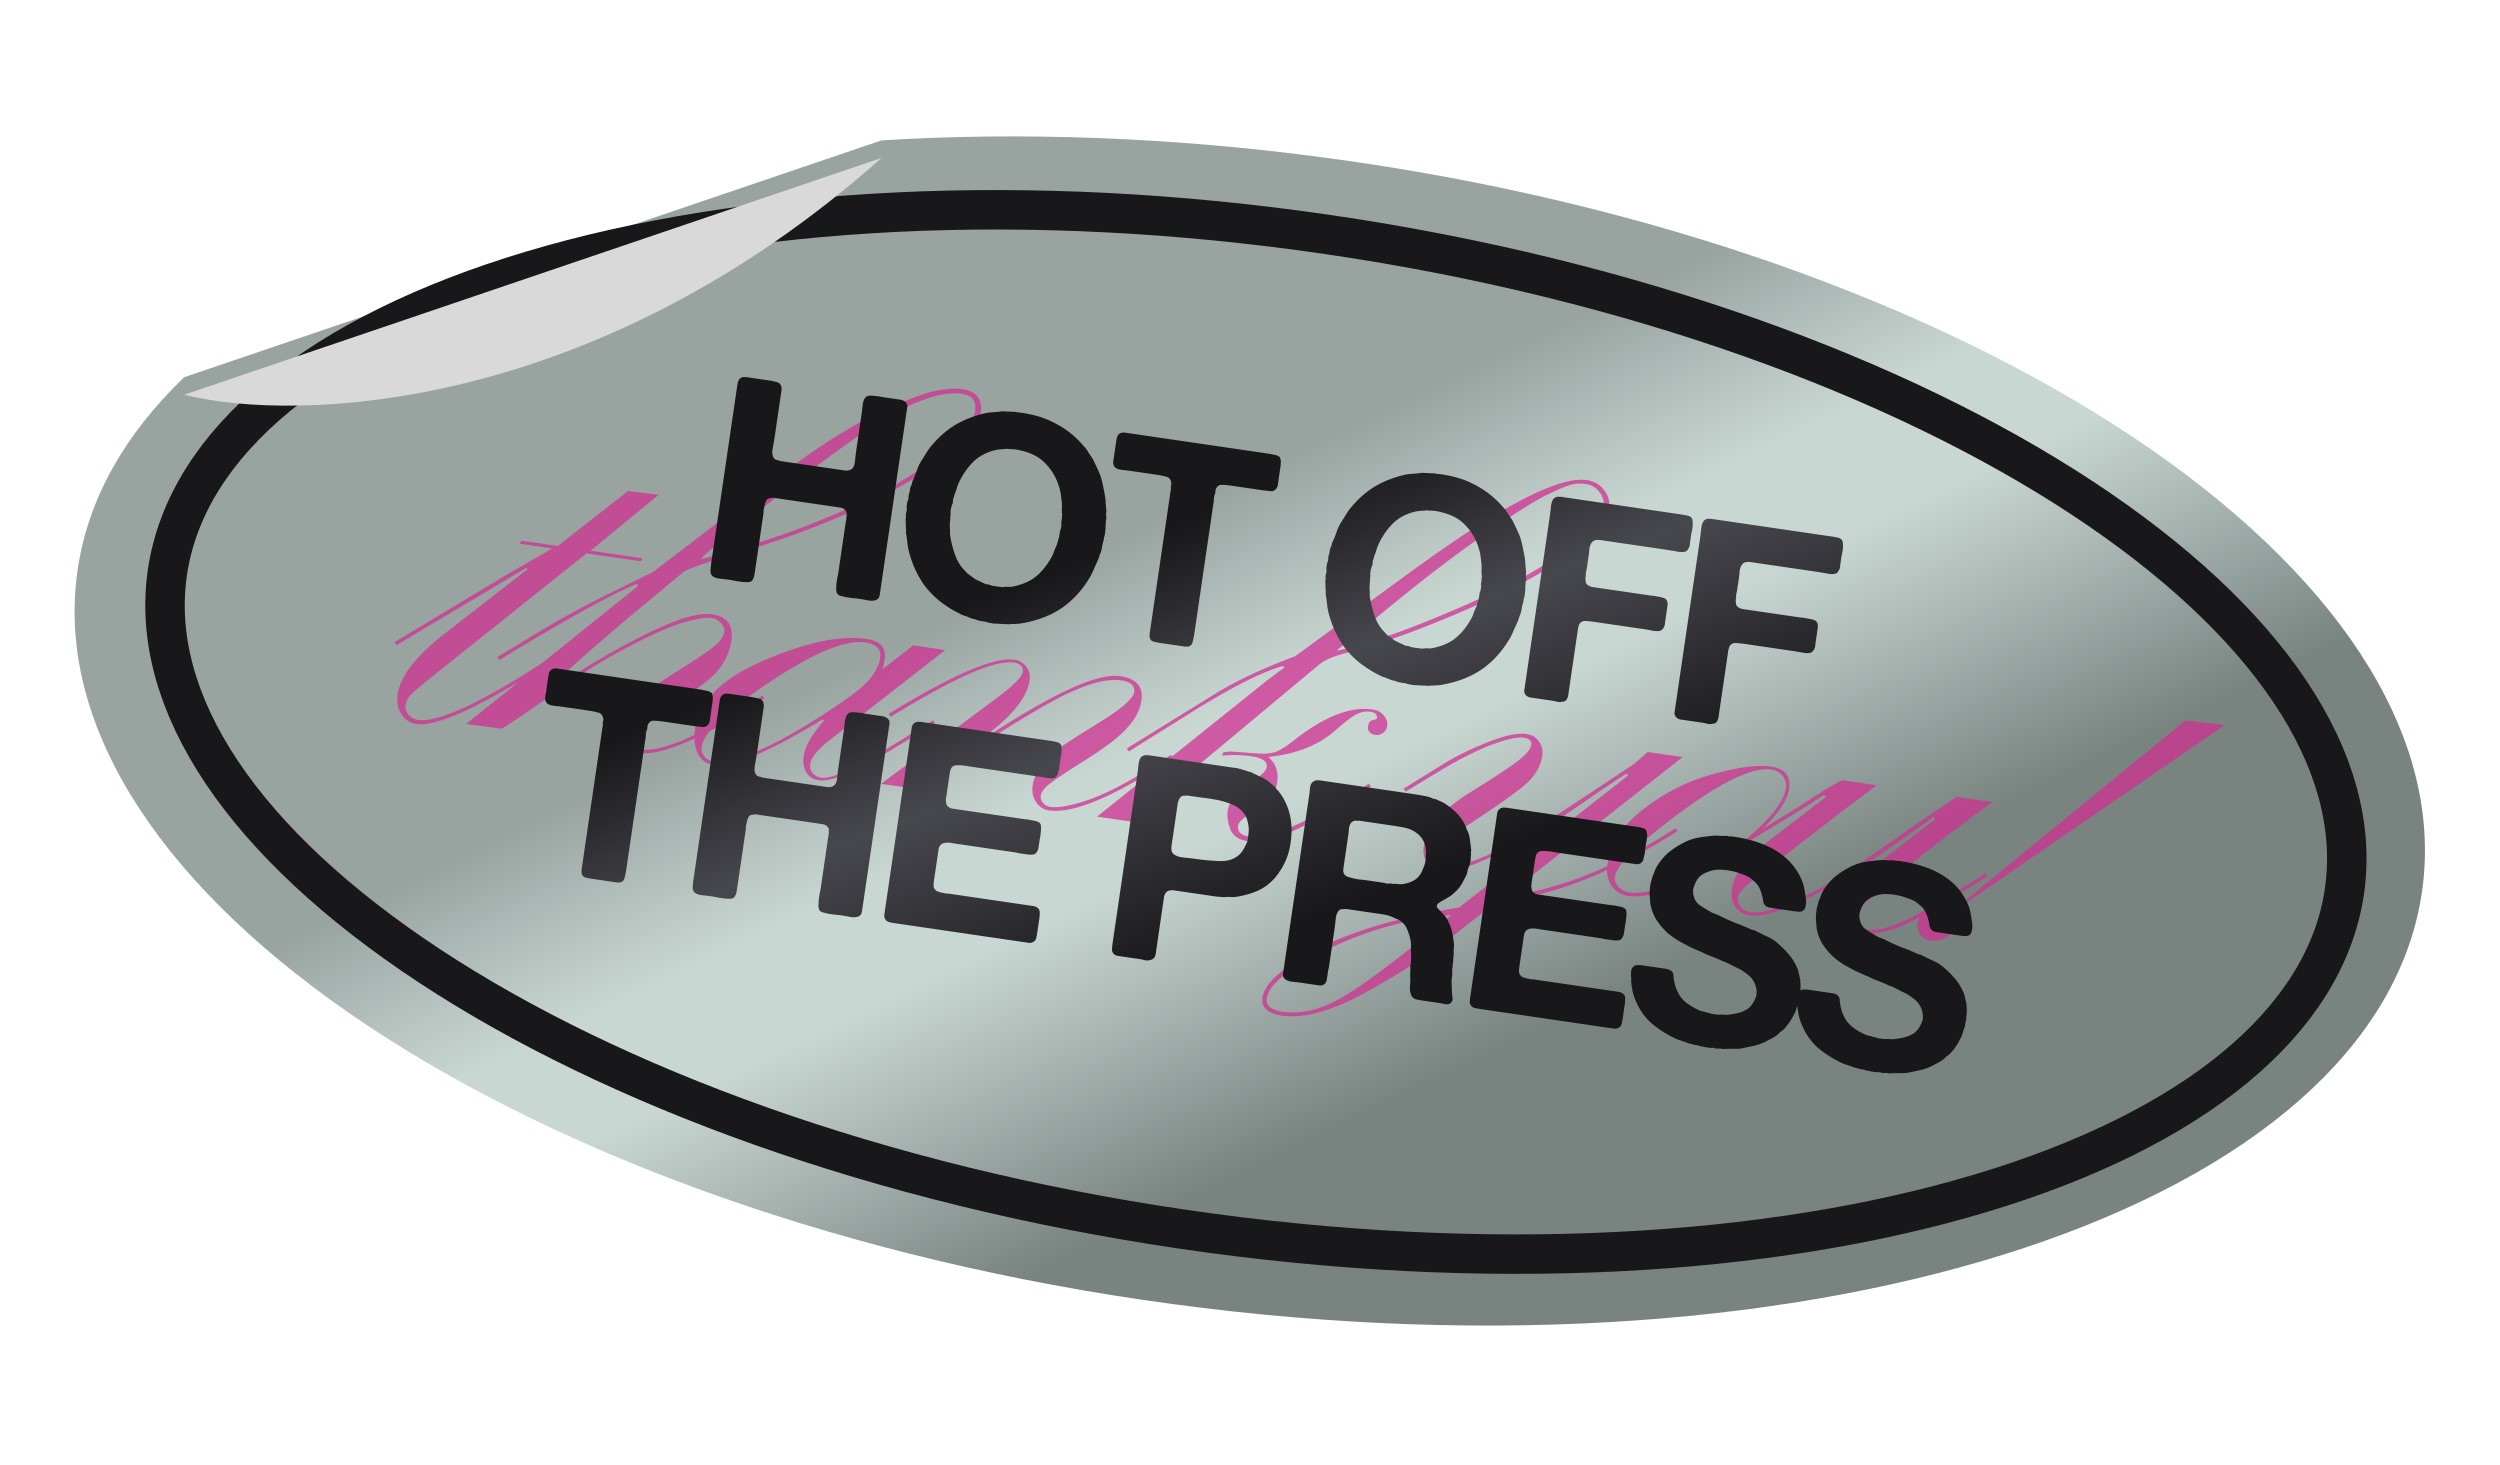
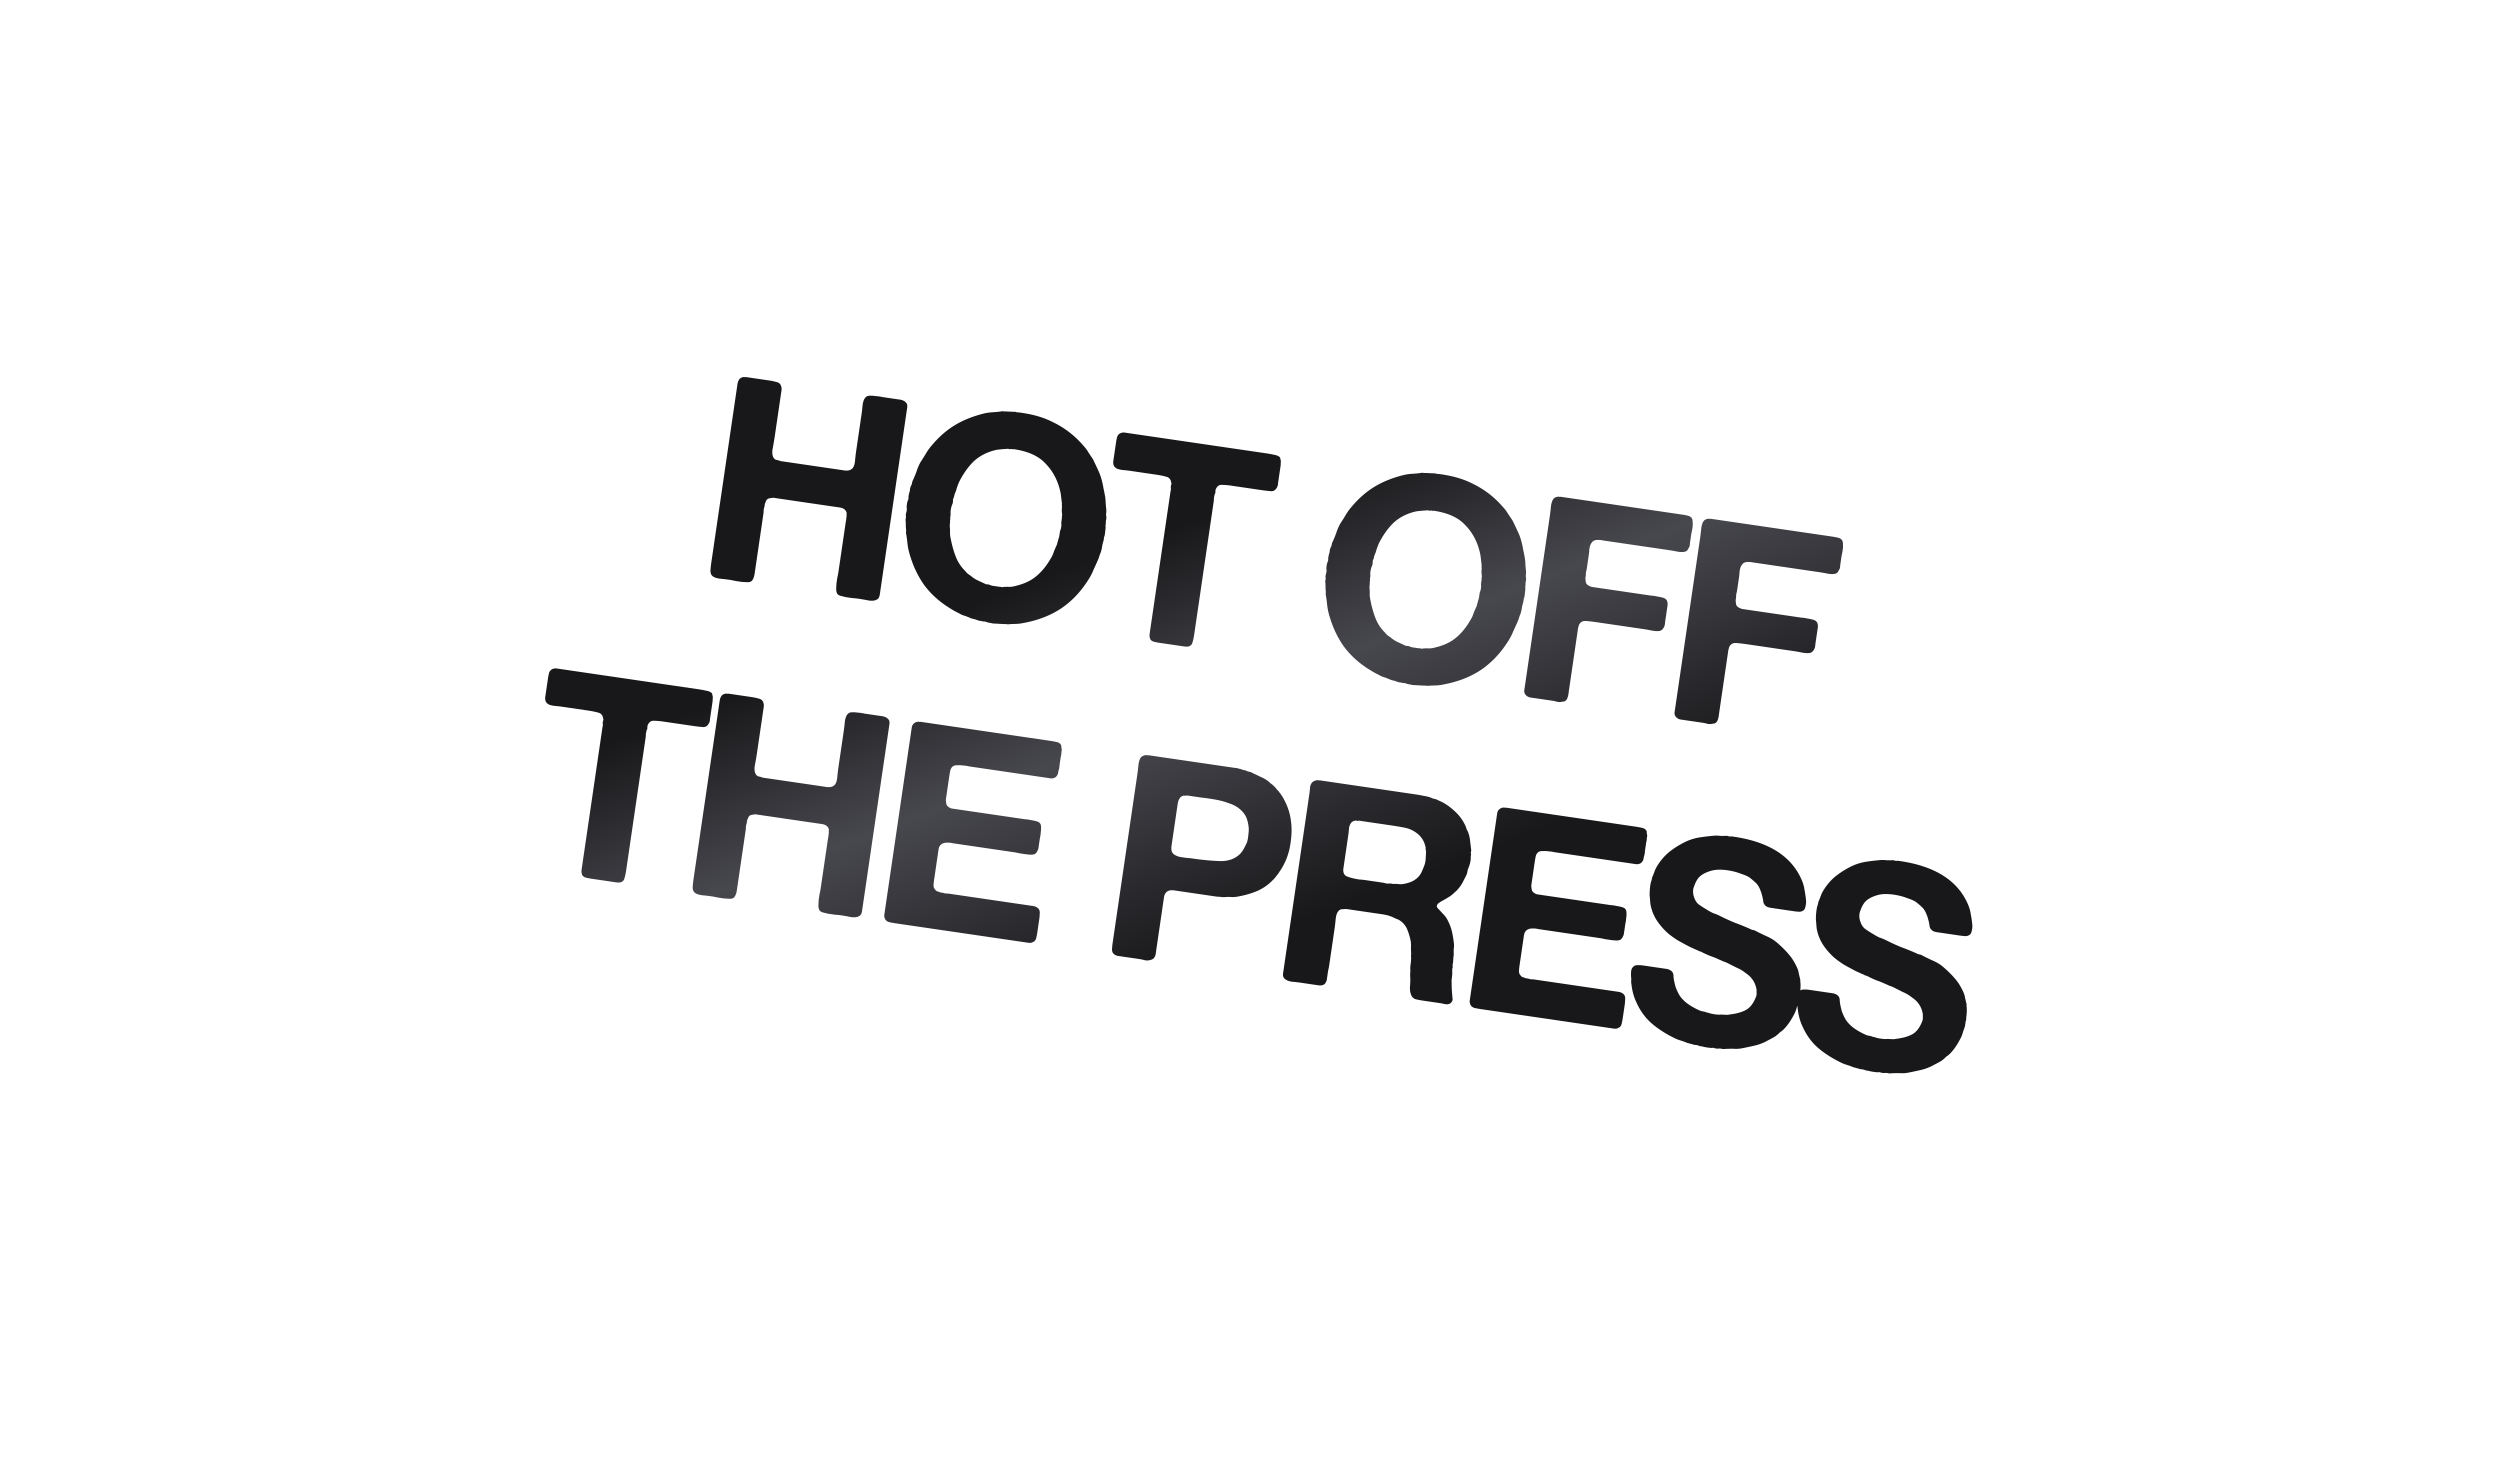
<svg xmlns="http://www.w3.org/2000/svg" width="570" height="334" fill="none">
  <g filter="url(#a)">
-     <path fill="url(#b)" d="M17.595 130.662c-9.718 72.162 102.102 146.781 249.758 166.665 147.655 19.885 275.231-22.494 284.949-94.657C562.02 130.508 450.2 55.89 302.545 36.004c-35.458-4.775-69.757-5.96-101.545-4.003L42 86c-13.622 13.093-22.16 27.989-24.405 44.662Z" />
+     </g>
+   <g filter="url(#c)">
+     <path fill="url(#d)" d="m170.151 85.98 5.145.755a11.7 11.7 0 0 1 1.846.402c.551.124.89.503 1.016 1.134.054.227.063.47.025.727l-.094.643-.33 2.25-1.141 7.782a57.077 57.077 0 0 1-.432 2.499c-.175.894-.125 1.602.148 2.124.177.289.391.474.642.554.3.044.615.134.946.27l12.348 1.81 2.379.349c.821.077 1.419-.12 1.795-.591.271-.354.441-.92.512-1.698.07-.778.149-1.468.237-2.068l1.226-8.36c.094-.644.183-1.397.265-2.26.126-.858.364-1.437.715-1.736.16-.195.439-.308.837-.337.442-.022.92.004 1.434.08a9.386 9.386 0 0 1 1.544.225l1.35.198 2.251.33c.821.077 1.399.315 1.735.715.269.258.365.644.29 1.159l-.208 1.415-.924 6.302-3.856 26.304-1.027 7.01-.236 1.608c-.082.558-.288.921-.62 1.092-.436.286-1.083.367-1.94.241a45.227 45.227 0 0 0-2.306-.404 17.148 17.148 0 0 0-1.36-.134l-1.479-.216c-.466-.112-.91-.221-1.332-.327-.373-.142-.609-.33-.706-.563-.103-.191-.17-.485-.199-.884l.06-1.305.198-1.35c.112-.466.193-.87.243-1.213l1.368-9.325.273-1.865.075-.515c.068-.165.094-.336.076-.514l.094-.643a1.228 1.228 0 0 1-.008-.396c.019-.128.017-.26-.007-.395-.213-.644-.726-1.026-1.541-1.145l-2.508-.368-12.669-1.857a6.73 6.73 0 0 0-.874.134c-.221.012-.436.134-.645.366-.117.201-.25.51-.399.927l-.094.643a4.06 4.06 0 0 0-.177.762c.005.264-.008.503-.04.717l-.415 2.83-1.301 8.875-.301 2.058c-.107.729-.317 1.267-.631 1.615-.16.196-.461.305-.902.328a54.091 54.091 0 0 1-1.37-.069l-1.479-.217a16.535 16.535 0 0 0-1.341-.262c-.6-.088-1.332-.174-2.196-.257-.858-.125-1.439-.342-1.744-.65-.306-.307-.439-.743-.4-1.306.039-.564.102-1.146.19-1.746l1.084-7.396 3.772-25.725.876-5.981.217-1.48c.076-.514.221-.909.437-1.184.215-.275.547-.445.994-.51l.258.037c.135-.024.245-.03.331-.017Zm81.904 33.818c.048.27.025.727-.069 1.37-.045.606-.129 1.032-.253 1.277l-.122.836a6.91 6.91 0 0 0-.327 1.331 7.947 7.947 0 0 1-.336 1.396c-.13.288-.238.579-.325.872a6.83 6.83 0 0 1-.325.873c-.328.74-.652 1.459-.973 2.156a12.403 12.403 0 0 1-1.019 2.019c-1.726 2.813-3.83 5.066-6.312 6.761-2.476 1.651-5.4 2.778-8.773 3.378a8.746 8.746 0 0 1-1.471.178l-1.453.05a1.888 1.888 0 0 1-.726.025 3.38 3.38 0 0 0-.653-.03l-2.15-.118c-.178.018-.478-.026-.901-.132-.428-.063-.704-.125-.826-.187a3.304 3.304 0 0 0-.634-.158 1.345 1.345 0 0 1-.579-.085l-.707-.104a9.77 9.77 0 0 0-.937-.334 4.043 4.043 0 0 1-.946-.27l-.991-.408a8.97 8.97 0 0 1-1.001-.344 57.27 57.27 0 0 0-1.403-.732c-.447-.24-.89-.502-1.33-.786-2.409-1.492-4.379-3.291-5.91-5.399-1.481-2.144-2.59-4.584-3.328-7.32a13.81 13.81 0 0 1-.37-1.96 37.14 37.14 0 0 0-.277-2.142c-.054-.227-.072-.405-.053-.534a2.13 2.13 0 0 0 .011-.524 6.789 6.789 0 0 1-.061-.928 8.963 8.963 0 0 0-.042-1.058 2.985 2.985 0 0 1 .02-.588.879.879 0 0 0 .021-.588 2.376 2.376 0 0 1 .113-.772c.087-.294.128-.572.123-.836-.055-.227-.05-.555.013-.984.069-.471.162-.808.279-1.01a1.33 1.33 0 0 0 .085-.579c-.012-.22.02-.435.094-.643l.057-.386c.129-.287.192-.563.187-.826.044-.3.127-.573.251-.817.117-.202.191-.41.223-.625.037-.257.115-.486.232-.688.321-.698.596-1.38.826-2.047.235-.71.532-1.389.89-2.038a49.5 49.5 0 0 0 1.285-2.045c.407-.685.872-1.317 1.395-1.897 1.588-1.87 3.318-3.368 5.192-4.495 1.873-1.127 4.082-2.007 6.628-2.642a11.857 11.857 0 0 1 1.812-.26 24.027 24.027 0 0 0 1.931-.176c.227-.055.426-.07.597-.044.215.031.432.041.653.03l1.958.09c.092-.03.199-.015.321.047.165.068.294.087.386.057 3.057.36 5.646 1.068 7.769 2.124 2.129 1.013 3.981 2.27 5.557 3.77a21.283 21.283 0 0 1 1.538 1.606c.532.56.952 1.125 1.263 1.696.183.246.363.513.539.802.183.245.345.488.485.728.371.755.739 1.531 1.103 2.329.372.756.669 1.566.892 2.43.17.638.299 1.249.389 1.831.133.589.259 1.221.379 1.895.066.448.107.914.124 1.398.023.441.064.907.123 1.398.042.312.041.619-.003.919-.038.257-.033.521.015.79.048.27.029.552-.058.846a3.586 3.586 0 0 0-.039.717l-.076.514Zm-10.364 1.24c.117-.202.204-.496.261-.881.062-.429.067-.757.012-.984l.161-1.093a1.896 1.896 0 0 1 .001-.46.732.732 0 0 0 .011-.524 9.832 9.832 0 0 1-.051-.993c.05-.343.054-.671.013-.983a2.295 2.295 0 0 0-.025-.727l-.179-1.471a9.443 9.443 0 0 0-.307-1.49c-.623-2.325-1.737-4.284-3.343-5.877-1.556-1.63-3.921-2.678-7.094-3.143a.724.724 0 0 1-.331.018.275.275 0 0 0-.257-.038 2.13 2.13 0 0 1-.524-.011c-.165-.068-.361-.075-.588-.021-.485.017-.972.055-1.462.114a5.86 5.86 0 0 0-1.279.207c-1.914.508-3.507 1.369-4.78 2.584-1.23 1.221-2.308 2.749-3.234 4.584-.198.453-.374.909-.529 1.368-.106.423-.258.86-.456 1.313a2.132 2.132 0 0 0-.139.505 1.916 1.916 0 0 1-.131.441 1.314 1.314 0 0 0-.168.698c.005.263-.029.499-.103.707-.118.202-.242.6-.372 1.194-.082.557-.096.949-.042 1.176l-.103.708c.017.178.011.374-.021.588a2.132 2.132 0 0 0-.011.524l-.075.515c.024.134.023.288-.002.459.059.491.076.975.05 1.453.016.484.079.953.188 1.407.27 1.441.66 2.812 1.17 4.113.517 1.258 1.236 2.327 2.158 3.207.183.246.372.449.568.609l.715.499c.428.369.886.677 1.375.924.533.253 1.086.51 1.662.769.201.117.388.189.559.214.221-.012.436.02.644.094.244.123.495.204.752.242l.837.122.514.076a1.32 1.32 0 0 1 .579.085c.171.025.371.01.598-.044a13.4 13.4 0 0 1 1.314-.005 5.81 5.81 0 0 0 1.279-.206c1.95-.459 3.525-1.192 4.723-2.198 1.242-1.001 2.362-2.37 3.361-4.106.284-.441.509-.933.677-1.478a24.4 24.4 0 0 1 .695-1.606l.419-1.515c.068-.165.115-.334.14-.505l.094-.643.076-.515Zm14.866-22.39 25.725 3.771 6.56.961c.557.082 1.09.182 1.598.3.557.082.992.255 1.303.52.116.105.18.267.192.488.06.184.096.386.108.607l-.047.322c.017.177.01.373-.021.588l-.094.643-.368 2.508-.132.901c.005.263-.054.517-.177.762-.322.697-.807 1.02-1.456.969a36.244 36.244 0 0 1-2.325-.275l-6.56-.962a17.28 17.28 0 0 0-2.27-.201c-.606-.045-1.07.281-1.391.978a1.315 1.315 0 0 0-.085.579c.017.178-.032.368-.149.569a5.63 5.63 0 0 0-.197.891 5.94 5.94 0 0 1-.058.846l-.839 5.724-2.715 18.522-.887 6.045c-.1.686-.231 1.28-.392 1.782-.112.465-.42.771-.923.916a3.805 3.805 0 0 1-1.048-.022l-1.093-.161-4.373-.641a13.559 13.559 0 0 1-1.341-.262c-.38-.099-.658-.293-.835-.582-.164-.375-.208-.819-.133-1.334l.245-1.672.943-6.431 2.621-17.879.802-5.466.132-.901c.093-.337.115-.64.067-.91-.011-.22.017-.413.085-.578a.732.732 0 0 0 .011-.524c-.107-.761-.501-1.213-1.181-1.356-.63-.18-1.396-.336-2.296-.468l-5.981-.877a23.14 23.14 0 0 0-1.617-.171c-.558-.082-1.002-.191-1.332-.327-.324-.179-.553-.409-.687-.692-.097-.233-.142-.524-.135-.874l.151-1.029.462-3.151c.082-.557.176-1.047.281-1.47.149-.416.41-.706.785-.87.141-.067.389-.118.745-.154l.322.048Zm91.193 35.179c.049.27.025.726-.069 1.369-.045.607-.129 1.033-.253 1.277l-.122.836c-.149.416-.258.86-.327 1.332a7.947 7.947 0 0 1-.336 1.396c-.13.288-.238.578-.325.872a6.762 6.762 0 0 1-.325.872c-.327.741-.652 1.459-.973 2.157a12.394 12.394 0 0 1-1.019 2.018c-1.726 2.813-3.83 5.067-6.312 6.761-2.476 1.652-5.4 2.778-8.773 3.379a8.838 8.838 0 0 1-1.471.178l-1.453.05a1.908 1.908 0 0 1-.726.025 3.225 3.225 0 0 0-.653-.03l-2.15-.118c-.178.017-.478-.027-.901-.132-.428-.063-.704-.125-.826-.187a3.383 3.383 0 0 0-.634-.159 1.315 1.315 0 0 1-.579-.085l-.707-.103a9.79 9.79 0 0 0-.937-.335 4.022 4.022 0 0 1-.945-.27l-.992-.408a8.756 8.756 0 0 1-1-.344c-.447-.24-.915-.484-1.404-.731-.447-.241-.89-.503-1.33-.786-2.409-1.492-4.379-3.292-5.91-5.399-1.481-2.145-2.59-4.585-3.328-7.321a13.965 13.965 0 0 1-.37-1.959 37.288 37.288 0 0 0-.277-2.143c-.054-.227-.072-.405-.053-.533.025-.172.029-.346.011-.524a6.803 6.803 0 0 1-.061-.929 8.546 8.546 0 0 0-.042-1.057 2.973 2.973 0 0 1 .021-.588.887.887 0 0 0 .02-.589c-.005-.263.033-.52.113-.771.087-.294.128-.573.123-.836-.054-.227-.05-.555.013-.984.069-.472.162-.808.279-1.01a1.33 1.33 0 0 0 .085-.579c-.011-.221.02-.435.094-.643l.057-.386c.13-.287.192-.563.187-.826.044-.301.127-.573.251-.818.117-.202.191-.41.223-.624.038-.257.115-.487.232-.689a21.91 21.91 0 0 0 .826-2.046c.235-.71.532-1.39.89-2.038.45-.679.878-1.36 1.285-2.045a11.91 11.91 0 0 1 1.395-1.898c1.588-1.869 3.319-3.367 5.192-4.494 1.873-1.127 4.082-2.008 6.628-2.642a11.735 11.735 0 0 1 1.812-.26 23.58 23.58 0 0 0 1.931-.177c.227-.054.426-.068.598-.043.214.031.432.041.652.03l1.958.09c.092-.031.199-.015.321.047.166.068.294.087.386.056 3.057.361 5.647 1.069 7.769 2.125 2.129 1.012 3.982 2.269 5.557 3.77a21.661 21.661 0 0 1 1.539 1.606 8.13 8.13 0 0 1 1.262 1.696c.183.245.363.513.539.801.183.246.345.489.485.728.371.755.739 1.532 1.104 2.33.371.755.668 1.565.892 2.43.169.638.298 1.248.388 1.831.133.589.259 1.22.379 1.895.066.447.107.913.124 1.398.023.441.064.907.123 1.397.042.313.041.619-.003.92-.038.257-.032.52.016.79s.028.552-.059.846a3.656 3.656 0 0 0-.039.716l-.076.515Zm-10.364 1.24c.117-.202.204-.496.261-.882.063-.429.067-.756.012-.983l.161-1.094a1.94 1.94 0 0 1 .001-.459.737.737 0 0 0 .012-.524 9.59 9.59 0 0 1-.052-.993 3.54 3.54 0 0 0 .013-.984 2.29 2.29 0 0 0-.025-.726l-.179-1.471a9.343 9.343 0 0 0-.307-1.491c-.622-2.325-1.737-4.284-3.343-5.877-1.556-1.629-3.921-2.677-7.094-3.142a.726.726 0 0 1-.331.017.278.278 0 0 0-.257-.038 2.084 2.084 0 0 1-.524-.011c-.165-.068-.361-.074-.588-.02-.484.016-.972.054-1.462.114a5.86 5.86 0 0 0-1.279.207c-1.914.507-3.507 1.369-4.78 2.584-1.23 1.221-2.308 2.749-3.234 4.584-.198.453-.374.909-.529 1.368-.106.422-.258.86-.455 1.313a2.122 2.122 0 0 0-.14.505 1.924 1.924 0 0 1-.131.44 1.317 1.317 0 0 0-.168.698c.006.264-.029.5-.103.708-.117.202-.241.6-.372 1.194-.082.557-.096.949-.041 1.176l-.104.707c.018.178.011.374-.021.589a2.18 2.18 0 0 0-.011.524l-.075.514c.024.135.023.288-.002.46.06.49.076.974.05 1.452.017.485.079.954.188 1.408.27 1.441.661 2.812 1.171 4.113.516 1.258 1.235 2.327 2.157 3.207.183.246.372.448.568.608l.715.499c.428.37.886.678 1.376.925.532.253 1.086.509 1.661.769.201.117.388.188.56.213.22-.011.435.02.643.095.244.123.495.204.753.241l.836.123.514.075c.221-.011.414.017.579.085.172.025.371.011.598-.044.441-.022.879-.024 1.314-.004a5.86 5.86 0 0 0 1.279-.207c1.95-.458 3.525-1.191 4.724-2.198 1.241-1 2.361-2.369 3.361-4.106.283-.44.509-.932.676-1.477.21-.539.442-1.074.695-1.606l.42-1.516a2.12 2.12 0 0 0 .139-.505l.095-.643.075-.514Zm18.394-21.808 22.509 3.3 5.209.764c.472.069.919.156 1.341.262.423.106.722.303.899.591.14.24.203.556.19.948.035.356.018.769-.051 1.241-.063.429-.15.876-.262 1.341l-.179 1.222-.132.9a2.739 2.739 0 0 1-.123.836l-.351.606a.823.823 0 0 1-.388.403c-.381.207-1 .247-1.857.122a41.012 41.012 0 0 0-2.113-.376L368.06 123.6l-2.509-.368c-.937-.181-1.638-.175-2.105.02-.282.134-.544.424-.784.87-.13.288-.23.667-.299 1.139-.026.478-.064.888-.115 1.231l-.452 3.087a5.558 5.558 0 0 1-.178.763c-.044.3-.06.56-.048.781l-.104.707c.029.399.068.733.116 1.003.091.276.298.503.622.682.202.117.45.219.744.306l.965.142 2.443.358 8.94 1.31 1.157.17c.478.026.929.092 1.351.198.472.069.876.15 1.213.244.379.099.645.226.798.379.385.363.493.97.324 1.822l-.33 2.251-.17 1.157a3.094 3.094 0 0 1-.224 1.084c-.241.447-.524.734-.849.861-.325.128-.917.129-1.774.003a44.46 44.46 0 0 0-2.113-.376l-10.547-1.546a43.562 43.562 0 0 0-2.389-.284c-.778-.071-1.315.157-1.611.683a.798.798 0 0 0-.195.432 1.224 1.224 0 0 1-.121.376l-.094.643-.142.965-.254 1.736-1.33 9.068-.33 2.251c-.082.864-.259 1.473-.53 1.828-.16.195-.354.32-.581.374a3.79 3.79 0 0 0-.671.099 2.42 2.42 0 0 1-.974-.077 8.37 8.37 0 0 0-1.02-.215l-3.73-.547-1.351-.198c-.379-.1-.682-.275-.908-.527-.268-.259-.393-.605-.373-1.04l.208-1.415.811-5.531 3.45-23.539 1.377-9.389c.088-.601.17-1.311.246-2.132.12-.815.312-1.378.577-1.689.215-.275.568-.443 1.059-.502a.275.275 0 0 1 .257.038.591.591 0 0 0 .267-.027Zm34.264 5.023 22.509 3.3 5.209.764c.472.069.919.156 1.341.262.423.106.722.303.899.591.14.24.203.556.19.948.035.356.018.769-.051 1.241-.063.429-.15.876-.262 1.341l-.179 1.222-.132.9a2.739 2.739 0 0 1-.123.836l-.351.606a.823.823 0 0 1-.388.403c-.381.207-1 .247-1.857.122a41.012 41.012 0 0 0-2.113-.376l-12.412-1.819-2.509-.368c-.937-.181-1.638-.175-2.105.02-.282.134-.544.424-.784.87-.13.288-.229.667-.299 1.139-.026.478-.064.888-.114 1.231l-.453 3.087a5.69 5.69 0 0 1-.177.763c-.044.3-.061.56-.049.781l-.104.707c.029.399.068.733.116 1.003.091.276.298.503.622.682.202.117.45.219.744.306l.965.142 2.443.358 8.94 1.31 1.158.17c.477.026.928.092 1.35.198.472.069.876.15 1.213.244.379.099.645.226.798.379.385.363.493.97.324 1.822l-.33 2.251-.169 1.157a3.117 3.117 0 0 1-.225 1.084c-.241.447-.524.734-.849.861-.325.128-.917.129-1.774.003a44.46 44.46 0 0 0-2.113-.376l-10.547-1.546a43.562 43.562 0 0 0-2.389-.284c-.778-.071-1.315.157-1.611.683a.798.798 0 0 0-.195.432 1.224 1.224 0 0 1-.121.376l-.094.643-.142.965-.254 1.736-1.33 9.068-.329 2.251c-.083.864-.26 1.473-.531 1.828-.16.195-.354.32-.581.374a3.79 3.79 0 0 0-.671.099 2.421 2.421 0 0 1-.974-.077 8.37 8.37 0 0 0-1.02-.215l-3.73-.547-1.35-.198c-.38-.099-.683-.275-.909-.527-.268-.259-.393-.605-.373-1.04l.208-1.415.811-5.531 3.45-23.539 1.377-9.389c.088-.601.17-1.311.247-2.132.119-.815.311-1.378.576-1.689.215-.275.568-.443 1.059-.502a.275.275 0 0 1 .257.038.59.59 0 0 0 .267-.027ZM127.041 152.43l25.725 3.772 6.56.961c.557.082 1.09.182 1.598.3.557.082.992.255 1.303.52.116.104.18.267.192.488.06.184.096.386.108.607l-.047.321c.017.178.011.374-.021.589l-.094.643-.368 2.508-.132.9a1.61 1.61 0 0 1-.177.763c-.322.697-.807 1.02-1.456.969a36.244 36.244 0 0 1-2.325-.275l-6.56-.962a17.28 17.28 0 0 0-2.27-.201c-.606-.045-1.07.281-1.391.978a1.315 1.315 0 0 0-.085.579c.018.178-.032.368-.149.569a5.63 5.63 0 0 0-.197.891 5.94 5.94 0 0 1-.058.846l-.839 5.724-2.715 18.522-.886 6.045c-.101.686-.232 1.28-.393 1.782-.112.465-.42.771-.923.916a3.805 3.805 0 0 1-1.048-.022l-1.093-.161-4.373-.641a13.559 13.559 0 0 1-1.341-.262c-.38-.1-.658-.294-.835-.582-.164-.375-.208-.819-.133-1.334l.245-1.672.943-6.431 2.621-17.879.802-5.467.132-.9c.093-.337.115-.64.067-.91a1.34 1.34 0 0 1 .085-.579.729.729 0 0 0 .011-.523c-.107-.761-.501-1.213-1.181-1.356-.63-.18-1.396-.336-2.296-.468l-5.981-.877a23.14 23.14 0 0 0-1.617-.171c-.558-.082-1.002-.191-1.332-.327-.324-.179-.553-.41-.687-.692-.097-.233-.142-.524-.135-.874l.151-1.029.462-3.151c.082-.557.176-1.047.281-1.47.149-.416.411-.706.785-.87.141-.067.39-.118.745-.154l.322.047Zm39.059 5.726 5.145.755c.728.106 1.344.24 1.846.402.551.124.89.502 1.016 1.134.054.227.063.469.025.726l-.094.643-.33 2.251-1.141 7.782a56.96 56.96 0 0 1-.432 2.499c-.175.894-.126 1.602.148 2.124.177.289.391.473.642.554.3.044.615.134.946.27l12.348 1.81 2.379.349c.821.077 1.419-.12 1.795-.591.271-.354.441-.921.512-1.699.07-.778.149-1.467.237-2.067l1.226-8.361c.094-.643.183-1.396.265-2.26.126-.858.364-1.436.715-1.735.16-.195.439-.308.837-.337.442-.023.92.003 1.434.079a9.364 9.364 0 0 1 1.544.226l1.35.198 2.251.33c.821.077 1.399.315 1.735.714.268.259.365.645.29 1.16l-.208 1.414-.924 6.303-3.856 26.304-1.027 7.01-.236 1.608c-.082.557-.288.921-.62 1.091-.436.287-1.083.367-1.94.242a44.15 44.15 0 0 0-2.306-.404c-.386-.057-.84-.101-1.36-.134l-1.479-.217c-.466-.112-.91-.221-1.332-.326-.373-.143-.609-.33-.706-.564-.103-.19-.17-.484-.199-.883l.06-1.305.198-1.351c.112-.465.193-.869.243-1.212l1.367-9.325.274-1.865.075-.515c.068-.165.093-.337.076-.514l.094-.644a1.221 1.221 0 0 1-.008-.395c.019-.128.017-.26-.007-.395-.213-.644-.726-1.026-1.541-1.146l-2.508-.367-12.669-1.858a6.885 6.885 0 0 0-.874.135c-.221.011-.436.133-.645.365-.117.202-.25.511-.399.927l-.094.643a4.092 4.092 0 0 0-.177.763c.005.263-.008.502-.04.717l-.415 2.829-1.301 8.876-.301 2.058c-.107.728-.318 1.267-.631 1.615-.16.196-.461.305-.902.328a50.161 50.161 0 0 1-1.37-.07l-1.479-.216a16.581 16.581 0 0 0-1.341-.263c-.6-.088-1.332-.173-2.196-.256-.858-.126-1.439-.342-1.744-.65-.306-.307-.439-.743-.4-1.307.039-.563.102-1.145.19-1.746l1.084-7.396 3.772-25.725.876-5.981.217-1.479c.076-.514.221-.909.437-1.184.215-.275.547-.445.994-.511l.258.038Zm43.746 6.413 24.053 3.527 5.595.82c.514.075 1.004.169 1.47.281.465.112.783.334.953.665a.802.802 0 0 1 .063.469c.018.178.057.359.117.543l-.103.708a3.707 3.707 0 0 1-.142.964l-.141.965-.151 1.029a3.193 3.193 0 0 1-.132.9c-.074.208-.143.527-.206.956-.204.495-.469.807-.794.934-.282.134-.616.173-1.002.116l-1.222-.179-4.438-.651-11.64-1.706-1.222-.179a7.145 7.145 0 0 0-1.351-.198 5.685 5.685 0 0 0-1.241-.051c-.392-.013-.683.032-.873.135-.332.17-.572.464-.721.88-.099.379-.187.826-.262 1.341l-.537 3.666-.274 1.865c.036.355.077.668.126.938.054.227.179.42.374.58.232.21.517.361.854.454l1.093.16 3.473.509 11.061 1.622 1.094.16c.478.027.928.093 1.35.198.429.063.812.141 1.149.234.379.1.645.226.798.38.195.16.308.439.337.838.029.398.009.833-.06 1.305-.02.435-.086.885-.198 1.351l-.179 1.221-.132.901c-.044.3-.125.551-.242.753-.136.33-.348.584-.637.76-.233.098-.546.139-.938.126-.349-.008-.76-.046-1.231-.115l-1.351-.198a11.293 11.293 0 0 0-1.084-.225l-12.541-1.838-1.479-.217a4.739 4.739 0 0 0-1.36-.134 2.184 2.184 0 0 0-1.086.235c-.282.134-.516.384-.701.752-.074.208-.13.44-.168.698l-.094.643-.358 2.444-.528 3.601c-.076.515-.124.989-.144 1.424.03.399.179.727.447.986.11.147.248.255.413.323.214.031.422.106.624.223l.643.094a3.7 3.7 0 0 0 .698.168c.264-.005.503.008.717.039l2.701.396 12.091 1.773 3.408.5.965.141c.343.05.634.159.872.325.324.179.526.449.604.811.054.227.059.491.015.791a6.783 6.783 0 0 1-.077.974l-.433 2.958a16.686 16.686 0 0 1-.281 1.47c-.106.422-.346.716-.721.88-.288.176-.647.233-1.076.17l-1.286-.188-4.824-.707-19.036-2.791-5.081-.745c-.6-.088-1.133-.188-1.598-.3-.416-.148-.706-.41-.871-.784-.133-.283-.172-.617-.115-1.003l.179-1.222.679-4.63 2.564-17.493 2.055-14.02.585-3.988.17-1.157c.056-.386.186-.674.389-.863.215-.275.568-.442 1.059-.502a.278.278 0 0 1 .257.038.564.564 0 0 0 .267-.027Zm83.073 18.026a13.638 13.638 0 0 1 1.453 4.877c.226 1.741.102 3.781-.372 6.121-.224.93-.503 1.787-.837 2.571a16.48 16.48 0 0 1-1.092 2.073l-.333.477a3.6 3.6 0 0 1-.258.422l-.647.825c-.166.238-.376.47-.628.696a11.002 11.002 0 0 1-3.585 2.496c-1.307.553-2.77.974-4.389 1.262a5.79 5.79 0 0 1-1.526.105 9.75 9.75 0 0 0-1.582.031 4.723 4.723 0 0 1-.781-.049 4.716 4.716 0 0 0-.781-.049l-2.637-.386-5.402-.792-1.801-.264c-.6-.088-1.091-.029-1.471.178-.473.237-.766.742-.879 1.514l-.321 2.186-1.244 8.49-.245 1.672c-.045.606-.2 1.065-.465 1.377-.215.275-.636.454-1.261.538a2.421 2.421 0 0 1-.974-.078 8.564 8.564 0 0 0-1.02-.215l-3.73-.547-1.351-.198c-.379-.099-.682-.275-.908-.527-.226-.252-.329-.596-.309-1.031.027-.477.074-.952.144-1.424l5.638-38.459c.088-.6.17-1.311.246-2.132.12-.814.312-1.377.576-1.689.21-.232.563-.399 1.059-.502a.28.28 0 0 1 .258.038.727.727 0 0 0 .331-.017l18.586 2.725 1.158.169c.392.014.753.089 1.084.225l.321.047c.202.117.431.195.689.232.257.038.486.116.688.233.208.074.398.124.57.149a1.6 1.6 0 0 1 .56.213l1.963.945a7.651 7.651 0 0 1 1.817 1.055c.189.203.403.387.641.554.238.166.471.375.696.627.196.16.345.336.449.526.153.154.323.332.513.535l.329.443c.439.589.792 1.167 1.06 1.732Zm-8.621 9.51c.155-.459.262-1.035.319-1.727.107-.729.131-1.339.071-1.829-.119-.981-.33-1.779-.634-2.393-.305-.614-.808-1.213-1.511-1.798-.586-.48-1.338-.875-2.257-1.185a17.063 17.063 0 0 0-3.03-.838 44.05 44.05 0 0 0-3.344-.49l-3.28-.481-.405.072-.322-.047c-.453.108-.77.325-.949.649-.221.318-.376.777-.464 1.377l-.227 1.544-.895 6.109-.255 1.737c-.088.6-.05 1.087.114 1.462.134.282.363.513.687.692.324.179.698.321 1.12.427l1.351.198c.52.032.995.08 1.424.143 2.272.333 4.367.531 6.285.593 1.918.062 3.465-.478 4.639-1.62.314-.348.588-.724.823-1.127.24-.447.487-.936.74-1.468Zm46.88 35.581a.823.823 0 0 1-.168.698c-.117.202-.247.336-.388.403-.289.176-.669.23-1.14.161-.423-.106-.87-.193-1.341-.262l-3.538-.519c-.686-.1-1.283-.21-1.791-.328-.502-.161-.85-.475-1.044-.942-.262-.607-.354-1.321-.278-2.142.077-.821.083-1.609.018-2.363.025-.171.026-.324.002-.459l.066-.451a6.672 6.672 0 0 1 .043-1.636c.088-.6.123-1.142.107-1.626-.024-.135-.017-.331.02-.589l-.05-1.452a8.201 8.201 0 0 0-.04-1.517 13.792 13.792 0 0 0-.835-2.816 4.433 4.433 0 0 0-1.739-2.029 3.706 3.706 0 0 0-.615-.287 5.823 5.823 0 0 1-.679-.297c-.734-.37-1.616-.631-2.645-.781l-2.958-.434-5.274-.773a12.02 12.02 0 0 1-.929.061 1.026 1.026 0 0 0-.699.291c-.406.379-.654 1.021-.743 1.928a51.956 51.956 0 0 1-.294 2.453l-1.207 8.232c-.05.343-.125.705-.224 1.084l-.151 1.029-.141.965a1.911 1.911 0 0 1-.233.688c-.185.367-.48.587-.885.659-.227.054-.49.06-.79.016l-.965-.142-2.894-.424a39.286 39.286 0 0 0-2.196-.256c-.772-.113-1.329-.348-1.671-.705-.311-.265-.426-.676-.344-1.233l.254-1.737 5.733-39.102c.069-.471.119-.967.152-1.488.075-.515.242-.906.501-1.175.209-.232.562-.399 1.059-.502a.275.275 0 0 1 .257.038.726.726 0 0 0 .331-.017l21.866 3.205a28.24 28.24 0 0 1 1.92.347 8.156 8.156 0 0 1 1.773.457c.201.118.41.192.624.223.257.038.487.115.689.233l.862.389c.288.13.572.281.853.453a14.654 14.654 0 0 1 2.704 2.171 9.954 9.954 0 0 1 1.902 2.709c.14.24.234.494.283.764.097.233.215.47.355.709a7.88 7.88 0 0 1 .499 1.978c.077.669.166 1.404.267 2.208.018.177-.007.349-.075.514-.025.172-.007.349.053.533l-.085.579c.036.356-.006.788-.124 1.296a6.489 6.489 0 0 1-.363 1.129 4.043 4.043 0 0 0-.27.946c-.037.257-.121.53-.251.817a91.845 91.845 0 0 1-.916 1.771 8.294 8.294 0 0 1-1.46 1.888c-.147.11-.273.223-.378.339a4.995 4.995 0 0 1-.525.449c-.154.152-.326.28-.517.384l-.866.53c-.288.176-.598.35-.93.52-.19.104-.384.229-.58.375a1.182 1.182 0 0 0-.462.458c-.123.245-.112.465.035.662.146.197.277.347.393.452l1.136 1.218c.378.405.683.866.914 1.382.407.804.705 1.614.892 2.43.187.816.337 1.735.449 2.759.029.399.013.812-.05 1.241-.02.435-.016.852.014 1.25l-.114.772c.012.221-.001.46-.039.717.018.178-.01.371-.085.579a2.979 2.979 0 0 0-.02.588c.017.178-.008.349-.076.514a2.992 2.992 0 0 0-.02.589 6.95 6.95 0 0 1-.07 1.369 6.948 6.948 0 0 0-.069 1.369l.023 1.186.088 1.196c.029.398.061.775.097 1.131Zm-6.36-30.561c.155-.459.24-1.038.255-1.736.057-.693.069-1.217.033-1.572a1.056 1.056 0 0 1-.063-.469.697.697 0 0 0-.072-.405c-.319-1.404-1.121-2.507-2.405-3.309-.679-.45-1.486-.765-2.423-.946a66.381 66.381 0 0 0-2.949-.498l-7.461-1.094c-.098.073-.19.104-.276.091a.585.585 0 0 0-.248-.102c-.533.053-.907.217-1.123.492-.265.312-.438.746-.519 1.304-.033.52-.087 1.038-.162 1.553l-.877 5.981-.226 1.543c-.076.515-.028.938.142 1.269.134.283.387.495.761.637.373.143.792.27 1.258.382.465.112.955.206 1.469.281.521.032.974.077 1.36.134l3.795.556c.3.044.618.112.955.206.343.05.649.051.919.003l.836.123a4.01 4.01 0 0 1 .984.012c.343.051.671.055.983.013a8 8 0 0 0 2.052-.553 4.749 4.749 0 0 0 1.613-1.143c.314-.348.57-.749.768-1.202.197-.452.405-.969.621-1.551Zm18.504-12.988 24.053 3.526 5.595.82c.515.075 1.005.169 1.47.281.465.112.783.334.953.666a.8.8 0 0 1 .063.469c.018.177.057.358.118.542l-.104.708a3.624 3.624 0 0 1-.142.964l-.141.965-.151 1.029a3.194 3.194 0 0 1-.132.901c-.074.208-.143.526-.206.955-.204.495-.468.807-.794.935-.282.133-.616.172-1.002.115l-1.222-.179-4.437-.65-11.641-1.707-1.222-.179a7.133 7.133 0 0 0-1.351-.198 5.612 5.612 0 0 0-1.24-.05c-.392-.014-.684.031-.874.134-.332.171-.572.464-.72.88-.1.38-.187.827-.263 1.341l-.537 3.666-.273 1.865c.035.356.077.668.125.938.054.227.179.421.375.581.232.209.516.36.853.453l1.093.161 3.473.509 11.062 1.621 1.093.161c.478.026.928.092 1.351.198.428.062.811.14 1.148.234.379.099.646.226.798.379.196.16.308.44.337.838a6.02 6.02 0 0 1-.06 1.305c-.02.435-.086.885-.198 1.351l-.179 1.222-.132.9c-.044.3-.124.551-.242.753-.136.33-.348.584-.637.761-.233.097-.546.139-.938.125a10.08 10.08 0 0 1-1.231-.115l-1.351-.198a11.19 11.19 0 0 0-1.084-.224l-12.54-1.839-1.48-.217a4.734 4.734 0 0 0-1.36-.133 2.157 2.157 0 0 0-1.085.235c-.283.133-.516.384-.702.751a3.7 3.7 0 0 0-.168.698l-.094.643-.358 2.444-.528 3.601c-.076.515-.123.99-.143 1.425.029.398.178.726.447.985a.963.963 0 0 0 .412.323c.214.031.423.106.624.223l.643.094c.209.075.441.131.698.168.264-.005.503.008.717.04l2.701.396 12.091 1.772 3.409.5.964.141c.343.051.634.159.873.325.324.179.525.449.603.811.055.227.06.491.016.791a6.93 6.93 0 0 1-.077.974l-.434 2.958a16.328 16.328 0 0 1-.281 1.47c-.106.423-.346.716-.72.88-.289.177-.648.234-1.077.171l-1.286-.189-4.823-.707-19.037-2.791-5.08-.744a18.074 18.074 0 0 1-1.599-.3c-.416-.149-.706-.411-.87-.785-.134-.282-.173-.617-.116-1.002l.179-1.222.679-4.631 2.564-17.493 2.056-14.02.584-3.987.17-1.158c.056-.386.186-.673.389-.863.216-.275.569-.442 1.059-.501a.275.275 0 0 1 .257.037.576.576 0 0 0 .267-.026Zm51.362 6.544c8.337 1.091 13.699 4.395 16.088 9.913a8.63 8.63 0 0 1 .653 2.264c.151.766.27 1.594.359 2.483.035.356-.003.766-.115 1.231-.063.429-.196.738-.399.927-.252.226-.577.354-.976.383a11.928 11.928 0 0 1-1.295-.124l-4.052-.594-1.158-.17c-.385-.057-.701-.147-.945-.27-.483-.29-.755-.68-.814-1.17a9.57 9.57 0 0 0-.307-1.491 8.364 8.364 0 0 0-.51-1.454c-.231-.516-.499-.927-.804-1.235a16.743 16.743 0 0 0-1.576-1.348c-.483-.289-1.101-.555-1.854-.797a13.264 13.264 0 0 0-2.268-.661 14.055 14.055 0 0 0-2.325-.275c-.784-.027-1.496.044-2.133.213-1.049.284-1.897.685-2.542 1.204-.596.482-1.086 1.286-1.47 2.412a2.7 2.7 0 0 0-.216 1.02c-.007.349.016.637.071.864.211.951.588 1.663 1.132 2.137.593.437 1.293.89 2.1 1.359.44.283.887.524 1.339.722.502.161.998.365 1.487.612a48.602 48.602 0 0 0 3.387 1.547c1.205.44 2.383.919 3.533 1.438.202.117.41.192.625.223.214.032.422.106.624.223.814.426 1.652.833 2.514 1.223.906.395 1.688.882 2.348 1.461 1.051.898 1.93 1.772 2.638 2.62.751.855 1.406 1.914 1.965 3.179.164.374.279.785.345 1.233l.325 1.361c.024.135.027.267.008.396a.587.587 0 0 0 .027.266c.071.711.031 1.581-.12 2.61a.85.85 0 0 1-.094.644l-.17 1.157c-.155.459-.307.897-.455 1.313a6.96 6.96 0 0 1-.446 1.249c-.37.734-.753 1.4-1.147 1.999-.395.599-.85 1.168-1.367 1.705a7.391 7.391 0 0 1-.599.504 1.78 1.78 0 0 0-.526.448c-.252.226-.526.449-.821.668-.288.177-.598.35-.93.521-.239.14-.5.277-.783.41-.239.141-.5.277-.783.411-.798.365-1.626.638-2.485.818-.815.187-1.674.368-2.575.543a6.987 6.987 0 0 1-1.922.112 29.715 29.715 0 0 0-1.977.039 2.17 2.17 0 0 1-.909-.068 2.45 2.45 0 0 0-.791.016l-.515-.076a1.755 1.755 0 0 1-.376-.121.726.726 0 0 0-.331.017c-.221.012-.588-.02-1.103-.096-.514-.075-.876-.15-1.084-.224l-.643-.094a3.51 3.51 0 0 0-.946-.27 1.838 1.838 0 0 1-.826-.187 2.403 2.403 0 0 1-.57-.15 2.953 2.953 0 0 1-.569-.149 18.182 18.182 0 0 0-1.561-.557 8.195 8.195 0 0 1-1.487-.612c-2-.994-3.718-2.122-5.153-3.383-1.43-1.305-2.554-2.893-3.375-4.765-.535-1.13-.892-2.43-1.07-3.902a5.115 5.115 0 0 1-.08-.8 3.069 3.069 0 0 0-.006-.855 8.187 8.187 0 0 1-.014-1.25c.033-.521.175-.894.427-1.12.265-.311.593-.46.985-.447.442-.023.919.004 1.434.079l4.052.594 1.093.16c.386.057.719.171 1.001.344.44.284.665.689.675 1.216.017.484.095.999.234 1.545a7.13 7.13 0 0 0 .436 1.509c.194.467.413.915.656 1.345.177.289.378.559.604.811.226.252.455.483.687.692.855.738 1.941 1.401 3.256 1.988.288.13.56.214.817.251.3.044.616.134.946.27l.322.048c.33.136.795.248 1.396.336.6.088 1.078.114 1.433.078.135-.024.353-.014.653.03a3.38 3.38 0 0 1 .653.03c.263-.005.508-.035.735-.089 1.515-.172 2.748-.517 3.699-1.034.952-.518 1.71-1.502 2.273-2.952.129-.287.18-.63.15-1.029.014-.392-.006-.702-.06-.929-.26-1.22-.856-2.227-1.791-3.021a7.55 7.55 0 0 0-.651-.49 8.457 8.457 0 0 0-2.055-1.221l-2.202-1.111a6.762 6.762 0 0 0-.872-.325 12.665 12.665 0 0 0-.863-.389 17.24 17.24 0 0 0-2.046-.826 26.978 26.978 0 0 1-1.909-.871c-.202-.117-.367-.185-.496-.204a1.056 1.056 0 0 1-.431-.194c-.331-.136-.64-.269-.927-.399a12.193 12.193 0 0 0-.863-.389c-.936-.488-1.829-.969-2.679-1.444a19.758 19.758 0 0 1-2.319-1.654 15.237 15.237 0 0 1-2.372-2.647 9.916 9.916 0 0 1-1.495-3.241 6.165 6.165 0 0 1-.216-1.214 20.123 20.123 0 0 0-.124-1.398c-.029-.399-.012-.965.052-1.701.064-.735.174-1.332.329-1.791.068-.165.127-.419.177-.762.198-.453.371-.887.52-1.304.148-.416.34-.826.574-1.229.863-1.407 1.863-2.552 3-3.437a19.842 19.842 0 0 1 3.962-2.375 12.457 12.457 0 0 1 2.944-.817c1.03-.155 2.122-.28 3.274-.374a6.266 6.266 0 0 1 1.241.051c.435.02.873.018 1.314-.005.135-.024.328.005.579.085.294.087.49.094.588.021Zm37.907 5.557c8.337 1.091 13.699 4.395 16.087 9.913.329.749.546 1.504.654 2.264.15.766.27 1.594.359 2.483.035.356-.003.766-.115 1.231-.063.429-.196.738-.399.927-.252.226-.577.354-.976.383a11.928 11.928 0 0 1-1.295-.124l-4.052-.594-1.158-.17c-.386-.057-.701-.147-.946-.27-.483-.29-.754-.68-.813-1.17a9.46 9.46 0 0 0-.308-1.491 8.273 8.273 0 0 0-.509-1.454c-.231-.516-.499-.927-.804-1.235a16.623 16.623 0 0 0-1.577-1.348c-.483-.289-1.101-.555-1.853-.797a13.249 13.249 0 0 0-2.269-.661 14.03 14.03 0 0 0-2.324-.275c-.785-.027-1.496.044-2.134.213-1.049.284-1.896.685-2.541 1.204-.596.482-1.087 1.286-1.471 2.412a2.72 2.72 0 0 0-.215 1.02c-.007.349.016.637.071.864.211.951.588 1.663 1.132 2.137.592.437 1.292.89 2.1 1.359.44.283.886.524 1.339.722.502.161.998.365 1.487.612a48.79 48.79 0 0 0 3.386 1.547c1.206.44 2.384.919 3.534 1.438.202.117.41.192.624.223.215.032.423.106.625.223.813.426 1.651.833 2.514 1.223.906.395 1.688.882 2.348 1.461 1.051.898 1.93 1.772 2.638 2.62.75.855 1.405 1.914 1.964 3.179.165.374.28.785.345 1.233l.326 1.361c.024.135.027.267.008.396a.56.56 0 0 0 .027.266c.07.711.031 1.581-.12 2.61a.845.845 0 0 1-.095.644l-.169 1.157c-.155.459-.307.897-.456 1.313a6.88 6.88 0 0 1-.445 1.249c-.371.734-.753 1.4-1.148 1.999-.394.6-.85 1.168-1.366 1.705a7.23 7.23 0 0 1-.6.504c-.19.103-.365.253-.525.448-.252.226-.526.449-.821.668-.288.177-.599.35-.93.521-.24.14-.501.277-.783.41-.24.141-.5.277-.783.411-.798.365-1.626.638-2.485.818-.816.187-1.674.368-2.576.543a6.977 6.977 0 0 1-1.921.112 30.408 30.408 0 0 0-1.977.039 2.159 2.159 0 0 1-.91-.068 2.444 2.444 0 0 0-.79.016l-.515-.076a1.738 1.738 0 0 1-.376-.121.726.726 0 0 0-.331.017c-.221.012-.588-.02-1.103-.096-.514-.075-.876-.15-1.084-.224l-.643-.094a3.521 3.521 0 0 0-.946-.27 1.838 1.838 0 0 1-.826-.187 2.44 2.44 0 0 1-.57-.149 3.037 3.037 0 0 1-.569-.15 18.182 18.182 0 0 0-1.561-.557 8.165 8.165 0 0 1-1.487-.612c-2-.994-3.718-2.122-5.154-3.383-1.429-1.305-2.554-2.893-3.374-4.765-.535-1.13-.892-2.43-1.071-3.902a5.112 5.112 0 0 1-.079-.8 3.147 3.147 0 0 0-.006-.855 8.187 8.187 0 0 1-.014-1.25c.032-.521.175-.894.427-1.12.264-.311.593-.46.985-.447.441-.023.919.004 1.434.079l4.051.594 1.094.16a2.63 2.63 0 0 1 1 .344c.441.284.666.689.676 1.216.017.484.095.999.234 1.545.096.54.241 1.043.435 1.509.195.467.414.915.657 1.345.177.289.378.559.604.811.226.252.455.483.687.692.855.739 1.94 1.401 3.256 1.988.287.13.56.214.817.251a4 4 0 0 1 .946.271l.321.047c.331.136.796.248 1.396.336.601.088 1.079.114 1.434.078.135-.024.353-.014.653.03a3.37 3.37 0 0 1 .652.03c.264-.005.509-.034.736-.089 1.514-.172 2.747-.517 3.699-1.034.952-.518 1.709-1.501 2.272-2.952.13-.287.18-.63.151-1.029.014-.392-.006-.702-.061-.928-.259-1.221-.856-2.228-1.79-3.022a7.55 7.55 0 0 0-.651-.49 8.476 8.476 0 0 0-2.055-1.221l-2.202-1.111a6.818 6.818 0 0 0-.872-.325 12.665 12.665 0 0 0-.863-.389 17.255 17.255 0 0 0-2.047-.826 26.951 26.951 0 0 1-1.908-.871c-.202-.117-.368-.185-.496-.204a1.05 1.05 0 0 1-.431-.194c-.331-.136-.64-.269-.927-.399a12.403 12.403 0 0 0-.863-.389c-.936-.488-1.829-.969-2.679-1.444a19.856 19.856 0 0 1-2.32-1.654 15.231 15.231 0 0 1-2.371-2.647 9.895 9.895 0 0 1-1.495-3.241 6.243 6.243 0 0 1-.217-1.214 20.73 20.73 0 0 0-.123-1.398c-.029-.399-.012-.965.052-1.701.064-.735.173-1.332.328-1.791.068-.165.127-.419.178-.762.197-.453.371-.887.519-1.304.149-.416.34-.826.575-1.229.863-1.407 1.863-2.552 3-3.437a19.834 19.834 0 0 1 3.961-2.375 12.478 12.478 0 0 1 2.945-.817c1.03-.155 2.121-.28 3.274-.374a6.266 6.266 0 0 1 1.241.051c.435.02.873.018 1.314-.005.135-.024.328.005.579.085.294.087.49.094.588.021Z" />
  </g>
-   <path fill="#CF3191" d="m90.436 147.072-.492-.659 25.274-15.203 10.708-6.162-7.475-1.085.436-.692 8.297 1.205 15.993-12.525 7.007.85-15.525 12.76 11.829 1.717-.354.704-12.404-1.801-32.729 26.115c-3.92 3.122-6.304 5.096-7.151 5.924-.793.836-1.248 1.664-1.368 2.486-.119.821.106 1.581.676 2.279.632.651 1.332 1.032 2.099 1.143 4.49.652 13.891-3.631 28.203-12.849l.491.659c-14.844 9.42-24.511 13.804-29.002 13.152-1.424-.207-2.572-.961-3.446-2.262-.81-1.348-1.1-2.816-.87-4.404.596-4.107 4.054-8.666 10.373-13.676l19.286-14.982-.292-.294-29.564 17.6Zm23.421 3.4-.491-.658 8.828-5.345c4.788-2.939 10.407-6.01 16.855-9.212 6.503-3.194 9.817-4.837 9.942-4.931l26.036-19.874c5.096-3.901 10.019-7.38 14.768-10.437 4.805-3.05 9.443-5.535 13.916-7.458 4.481-1.978 7.869-3.163 10.163-3.557 2.348-.386 4.153-.488 5.412-.305 3.341.485 4.781 2.316 4.319 5.492-.612 4.217-6.184 9.475-16.717 15.774-10.532 6.3-23.771 11.787-39.716 16.462-6.719 1.988-10.553 3.361-11.502 4.118l-10.209 8.499c-6.931 5.76-14.008 11.946-21.231 18.558l.704.354a164.47 164.47 0 0 1 21.418-12.911c7.427-3.787 12.757-5.445 15.988-4.976 3.45.501 4.921 2.503 4.412 6.008-.318 2.191-1.176 4.247-2.573 6.169-1.335 1.875-4.064 4.108-8.186 6.696l-5.631 3.544c-4.06 2.543-6.193 4.525-6.4 5.949-.198 1.369.524 2.173 2.167 2.412 4.928.715 14.161-3.368 27.697-12.251l.409.646-7.195 4.492a72.994 72.994 0 0 1-11.682 5.936c-4.097 1.642-7.186 2.312-9.267 2.01-1.423-.207-2.494-.921-3.211-2.144-.655-1.269-.855-2.78-.6-4.532.286-1.972 1.178-3.688 2.676-5.148 1.506-1.515 4.63-3.773 9.372-6.775 4.796-2.995 7.743-4.999 8.841-6.014 1.153-1.007 1.797-1.976 1.932-2.907.119-.821-.141-1.53-.782-2.126-.577-.643-1.277-1.025-2.098-1.144-1.15-.167-3.182.153-6.095.961-2.913.807-7.093 2.632-12.538 5.477-5.438 2.789-10.904 6.161-16.399 10.116-5.487 3.901-9.74 6.807-12.757 8.717l-8.145-1.099 39.21-31.465-.269-.458c-5.397 2.124-15.854 7.903-31.371 17.337Zm108.47-56.722c.334-2.3-.677-3.621-3.032-3.963-3.34-.485-7.78.632-13.319 3.35-5.54 2.719-14.585 8.983-27.137 18.791-12.544 9.754-18.86 14.933-18.947 15.535-.016.109 3.833-.981 11.547-3.272a196.512 196.512 0 0 0 13.875-4.864c7.183-2.871 13.27-5.706 18.262-8.504 4.999-2.853 9.201-5.794 12.604-8.823 2.627-2.303 4.4-4.31 5.32-6.022.448-.773.723-1.516.827-2.228Zm-14.117 53.394 7.311 1.061-26.577 20.718c-2.588 2.029-3.985 3.755-4.191 5.179-.136.931.062 1.687.593 2.267.594.533 1.219.848 1.876.943 1.315.191 3.562-.461 6.743-1.957 3.189-1.55 9.431-5.257 18.726-11.121l.491.659c-9.898 6.168-16.43 9.944-19.595 11.33-3.102 1.339-5.392 1.901-6.871 1.687-1.314-.191-2.287-.808-2.919-1.85-.569-1.089-.758-2.291-.567-3.605.334-2.3 1.874-5.012 4.621-8.136l-.293-.295c-12.445 7.532-20.694 11.004-24.747 10.415-1.697-.246-2.94-1.126-3.727-2.638-.724-1.559-.923-3.461-.597-5.706.906-6.244 6.13-11.413 15.672-15.507 9.604-4.142 17.418-5.775 23.442-4.901 3.122.454 4.492 1.994 4.11 4.623-.087.603-.253 1.361-.498 2.276l6.997-5.442Zm-7.543 2.847c.286-1.972-.83-3.14-3.349-3.506-4.546-.66-11.803 2.34-21.773 9.001-9.908 6.614-15.096 11.537-15.565 14.768-.103.712.099 1.44.606 2.184.515.69 1.32 1.115 2.415 1.274 1.588.23 4.337-.405 8.245-1.907 3.964-1.493 8.931-4.127 14.903-7.901 5.972-3.774 9.817-6.571 11.536-8.391 1.726-1.874 2.72-3.715 2.982-5.522Zm1.93 12.778c14.49-8.912 24.063-13.031 28.718-12.355 1.095.159 1.971.678 2.626 1.556.718.831.986 1.876.803 3.136-.525 3.614-3.468 7.521-8.831 11.719l.281.376c14.507-9.413 24.225-13.761 29.154-13.046 3.724.541 5.356 2.399 4.895 5.576-.311 2.135-1.395 4.215-3.255 6.237-1.804 2.031-4.952 4.454-9.443 7.269-4.491 2.815-7.308 4.698-8.453 5.651-1.082.905-1.679 1.741-1.79 2.508-.088.602.083 1.158.513 1.668.484.517 1.054.824 1.711.919 1.698.247 4.454-.248 8.268-1.483 3.822-1.291 8.225-3.503 13.21-6.638l5.995-3.743.492.659c-13.301 8.805-22.744 12.802-28.33 11.991-1.205-.175-2.178-.791-2.919-1.85-.733-1.113-.996-2.381-.79-3.805.199-1.369.73-2.718 1.594-4.046.919-1.321 1.861-2.414 2.825-3.281 1.019-.858 3.343-2.422 6.972-4.691l4.244-2.655c4.796-2.995 7.298-5.204 7.505-6.628.214-1.478-.774-2.377-2.964-2.695-4.053-.588-10.111 1.468-18.175 6.169-8.055 4.646-17.539 10.846-28.451 18.6l-8.132-1.18 25.94-19.217c4.077-3.043 6.194-5.112 6.353-6.207.183-1.26-.492-2.001-2.025-2.223-4.327-.629-13.677 3.494-28.05 12.367l-.491-.658Zm54.8 8.543-.492-.658 20.091-12.433c4.851-2.987 10.942-5.849 18.274-8.587l26.551-19.379c20.264-14.784 33.572-21.715 39.925-20.793 1.752.254 3.069 1.005 3.951 2.251.944 1.2 1.329 2.402 1.154 3.607-.255 1.752-1.284 3.644-3.089 5.674-1.75 2.039-5.101 4.712-10.055 8.019-4.954 3.307-12.256 7-21.907 11.078-9.651 4.079-18.02 7.03-25.107 8.853-2.787.714-4.82 1.621-6.098 2.721l-42.753 35.649-7.722-1.122 38.916-31.172 3.763-2.809-.281-.376c-5.138 1.491-12.417 5.215-21.837 11.173l-13.284 8.304Zm108.198-56.007c.159-1.095-.164-2.149-.967-3.16-.749-1.003-1.808-1.605-3.178-1.803a8.268 8.268 0 0 0-3.299.192c-1.104.287-2.98 1.077-5.628 2.37-2.586 1.246-7.237 4.206-13.955 8.878-6.717 4.673-14.012 10.24-21.884 16.702-7.872 6.462-11.812 9.72-11.82 9.775-.032.219 2.701-.502 8.198-2.165 5.561-1.709 12.701-4.475 21.42-8.297 8.782-3.87 15.477-7.427 20.086-10.672 4.664-3.238 7.62-5.688 8.868-7.352 1.256-1.719 1.976-3.208 2.159-4.468Zm-53.487 63.363.491.659c-9.044 5.676-15.434 9.25-19.171 10.721-3.736 1.47-6.782 2.035-9.137 1.693-1.916-.278-3.182-1.189-3.797-2.732-.56-1.536-.752-2.906-.577-4.11.31-2.136 1.829-4.124 4.556-5.965 2.783-1.833 4.234-3.16 4.353-3.982.191-1.314-.973-2.154-3.493-2.52-2.3-.334-4.53-.378-6.691-.132l.284-.798c1.135-.115 1.757-.164 1.867-.148l5.81.424c1.604.121 2.93.034 3.98-.261 1.112-.342 2.648-1.293 4.608-2.854 6.813-5.33 12.739-7.629 17.777-6.897 1.095.159 1.951.619 2.568 1.379.616.761.865 1.552.746 2.373-.096.657-.426 1.197-.99 1.618-.502.374-1.054.518-1.656.43-1.315-.19-1.884-.888-1.709-2.093.103-.712.444-1.138 1.024-1.277.634-.132.963-.28.987-.444.119-.822-.396-1.316-1.546-1.483-.931-.135-1.906.031-2.924.498-1.019.468-2.587 1.638-4.704 3.511-3.929 3.568-9.127 5.665-15.592 6.292 1.687 1.475 2.363 3.363 2.029 5.663-.23 1.588-.781 2.878-1.652 3.87-.863.937-2.278 2.018-4.245 3.242-1.905 1.178-2.908 2.122-3.012 2.834-.207 1.424.621 2.271 2.483 2.542 4.765.691 13.875-3.326 27.333-12.053Zm8.397 1.806-.491-.658 8.664-5.369c2.954-1.863 6.39-3.573 10.306-5.129 3.98-1.604 7.01-2.254 9.091-1.952 1.26.183 2.209.768 2.849 1.756.647.932.887 1.974.72 3.124-.334 2.3-1.473 4.371-3.418 6.214-1.945 1.842-7.24 5.575-15.885 11.198-3.222 2.16-4.928 3.898-5.119 5.212-.206 1.424.484 2.251 2.072 2.482 2.301.334 5.632-.469 9.996-2.407 4.371-1.994 12.314-6.824 23.828-14.491l8.912-5.919c.619-.414 1.831-1.44 3.634-3.079l7.968 1.156-40.243 31.651c11.875-1.295 24.757-6.443 38.645-15.443l.492.659c-15.338 9.74-28.999 15.054-40.983 15.942l-10.113 7.842c-5.802 4.526-12.53 8.889-20.186 13.09-7.656 4.201-13.975 5.94-18.959 5.216-3.286-.477-4.762-1.865-4.428-4.166.477-3.285 4.735-7.001 12.774-11.146 8.031-4.09 18.717-7.208 32.058-9.353l38.502-30.059-.351-.47c-1.724 1.092-4.076 2.652-7.054 4.679l-8.571 5.886c-2.109 1.427-5.588 3.438-10.438 6.033-4.843 2.541-8.399 4.121-10.67 4.742-2.209.574-4.079.75-5.613.527-.986-.143-1.947-.646-2.884-1.509-.883-.855-1.213-2.049-.99-3.583.628-4.326 4.077-8.439 10.347-12.337 6.27-3.899 10.169-6.492 11.698-7.78 1.529-1.288 2.353-2.343 2.472-3.164.136-.931-.454-1.492-1.768-1.683-1.424-.207-3.91.355-7.458 1.685-3.494 1.338-7.694 3.497-12.6 6.475l-6.806 4.128Zm10.337 28.174c-9.566.793-18.826 3.334-27.781 7.626-9.017 4.339-13.761 8.124-14.23 11.355-.238 1.643.957 2.655 3.585 3.037 3.615.524 7.377-.16 11.286-2.053 3.902-1.838 10.251-6.284 19.048-13.339l8.092-6.626Zm77.407-16.022.491.659c-2.304 1.622-4.524 2.279-6.66 1.969-1.753-.255-3.14-1.099-4.162-2.534-4.673 3.683-9.52 6.642-14.541 8.877-5.022 2.235-9.066 3.129-12.133 2.684-1.588-.23-2.846-1-3.775-2.309-.928-1.309-1.245-2.977-.951-5.003.676-4.655 3.405-8.817 8.187-12.484 4.79-3.722 10.04-6.371 15.749-7.947 5.771-1.622 10.245-2.203 13.422-1.742 3.121.454 4.467 2.159 4.038 5.116-.445 3.067-3.55 7.118-9.313 12.152.81 1.348 2.037 2.142 3.68 2.38 1.862.27 3.851-.335 5.968-1.818Zm-1.039-13.068c.151-1.04-.136-1.949-.862-2.725-.671-.769-1.5-1.224-2.486-1.367-4.162-.605-11.064 2.643-20.706 9.743-9.588 7.107-14.576 12.003-14.966 14.686-.111.767.169 1.535.84 2.303a4.186 4.186 0 0 0 2.498 1.286c2.3.333 5.757-.367 10.37-2.102 4.676-1.781 8.876-4.135 12.6-7.061 3.787-2.973 6.779-5.67 8.976-8.092 2.205-2.475 3.45-4.699 3.736-6.671Zm-8.482 12.273-.491-.658c6.982-4.187 11.865-7.197 14.647-9.029 2.791-1.888 5.177-3.303 7.159-4.245l7.804 1.133c-1.772 1.42-4.253 3.296-7.444 5.629l-20.885 16.176c-1.639 1.272-2.694 2.377-3.166 3.315l-.083.575c-.103.712.102 1.413.617 2.103a3.521 3.521 0 0 0 2.181 1.155c2.41.35 6.106-.651 11.089-3.003 5.045-2.399 9.72-5.132 14.023-8.197l11.852-8.261a790.958 790.958 0 0 1 10.135-6.833l8.132 1.181c-8.435 6.101-15.2 11.297-20.297 15.59l-6.304 5.292c-3.058 2.576-4.659 4.356-4.802 5.342-.231 1.588.667 2.529 2.694 2.824 2.409.349 5.694-.516 9.855-2.596 4.223-2.127 9.975-5.541 17.256-10.244l.491.659c-10.604 6.792-17.523 10.736-20.758 11.832-3.18 1.104-5.564 1.541-7.152 1.31-1.205-.175-2.205-.795-3.001-1.861-.741-1.058-.996-2.382-.766-3.97.581-3.998 4.164-8.454 10.749-13.37l8.972-6.917-.339-.552c-21.659 15.923-35.693 23.42-42.1 22.49-1.26-.183-2.288-.808-3.084-1.874-.795-1.066-1.078-2.393-.847-3.981.508-3.505 2.966-6.951 7.372-10.338l14.158-10.861-.527-.412c-2.485 1.708-8.198 5.24-17.14 10.596Zm49.013 13.743 50.537-41.312 8.99 1.053-59.164 40.647-.363-.388Zm-1.337 4.587c-.207 1.423-.984 2.541-2.332 3.352-1.293.818-2.597 1.132-3.911.942-.986-.144-1.76-.591-2.321-1.344-.562-.753-.771-1.622-.628-2.607.183-1.26.901-2.358 2.155-3.294 1.309-.929 2.649-1.293 4.018-1.095.985.144 1.755.619 2.309 1.426.617.761.853 1.634.71 2.62Z" opacity=".75" />
-   <g filter="url(#c)">
-     <path fill="url(#d)" d="m170.151 85.98 5.145.755a11.7 11.7 0 0 1 1.846.402c.551.124.89.503 1.016 1.134.054.227.063.47.025.727l-.094.643-.33 2.25-1.141 7.782a57.077 57.077 0 0 1-.432 2.499c-.175.894-.125 1.602.148 2.124.177.289.391.474.642.554.3.044.615.134.946.27l12.348 1.81 2.379.349c.821.077 1.419-.12 1.795-.591.271-.354.441-.92.512-1.698.07-.778.149-1.468.237-2.068l1.226-8.36c.094-.644.183-1.397.265-2.26.126-.858.364-1.437.715-1.736.16-.195.439-.308.837-.337.442-.022.92.004 1.434.08a9.386 9.386 0 0 1 1.544.225l1.35.198 2.251.33c.821.077 1.399.315 1.735.715.269.258.365.644.29 1.159l-.208 1.415-.924 6.302-3.856 26.304-1.027 7.01-.236 1.608c-.082.558-.288.921-.62 1.092-.436.286-1.083.367-1.94.241a45.227 45.227 0 0 0-2.306-.404 17.148 17.148 0 0 0-1.36-.134l-1.479-.216c-.466-.112-.91-.221-1.332-.327-.373-.142-.609-.33-.706-.563-.103-.191-.17-.485-.199-.884l.06-1.305.198-1.35c.112-.466.193-.87.243-1.213l1.368-9.325.273-1.865.075-.515c.068-.165.094-.336.076-.514l.094-.643a1.228 1.228 0 0 1-.008-.396c.019-.128.017-.26-.007-.395-.213-.644-.726-1.026-1.541-1.145l-2.508-.368-12.669-1.857a6.73 6.73 0 0 0-.874.134c-.221.012-.436.134-.645.366-.117.201-.25.51-.399.927l-.094.643a4.06 4.06 0 0 0-.177.762c.005.264-.008.503-.04.717l-.415 2.83-1.301 8.875-.301 2.058c-.107.729-.317 1.267-.631 1.615-.16.196-.461.305-.902.328a54.091 54.091 0 0 1-1.37-.069l-1.479-.217a16.535 16.535 0 0 0-1.341-.262c-.6-.088-1.332-.174-2.196-.257-.858-.125-1.439-.342-1.744-.65-.306-.307-.439-.743-.4-1.306.039-.564.102-1.146.19-1.746l1.084-7.396 3.772-25.725.876-5.981.217-1.48c.076-.514.221-.909.437-1.184.215-.275.547-.445.994-.51l.258.037c.135-.024.245-.03.331-.017Zm81.904 33.818c.048.27.025.727-.069 1.37-.045.606-.129 1.032-.253 1.277l-.122.836a6.91 6.91 0 0 0-.327 1.331 7.947 7.947 0 0 1-.336 1.396c-.13.288-.238.579-.325.872a6.83 6.83 0 0 1-.325.873c-.328.74-.652 1.459-.973 2.156a12.403 12.403 0 0 1-1.019 2.019c-1.726 2.813-3.83 5.066-6.312 6.761-2.476 1.651-5.4 2.778-8.773 3.378a8.746 8.746 0 0 1-1.471.178l-1.453.05a1.888 1.888 0 0 1-.726.025 3.38 3.38 0 0 0-.653-.03l-2.15-.118c-.178.018-.478-.026-.901-.132-.428-.063-.704-.125-.826-.187a3.304 3.304 0 0 0-.634-.158 1.345 1.345 0 0 1-.579-.085l-.707-.104a9.77 9.77 0 0 0-.937-.334 4.043 4.043 0 0 1-.946-.27l-.991-.408a8.97 8.97 0 0 1-1.001-.344 57.27 57.27 0 0 0-1.403-.732c-.447-.24-.89-.502-1.33-.786-2.409-1.492-4.379-3.291-5.91-5.399-1.481-2.144-2.59-4.584-3.328-7.32a13.81 13.81 0 0 1-.37-1.96 37.14 37.14 0 0 0-.277-2.142c-.054-.227-.072-.405-.053-.534a2.13 2.13 0 0 0 .011-.524 6.789 6.789 0 0 1-.061-.928 8.963 8.963 0 0 0-.042-1.058 2.985 2.985 0 0 1 .02-.588.879.879 0 0 0 .021-.588 2.376 2.376 0 0 1 .113-.772c.087-.294.128-.572.123-.836-.055-.227-.05-.555.013-.984.069-.471.162-.808.279-1.01a1.33 1.33 0 0 0 .085-.579c-.012-.22.02-.435.094-.643l.057-.386c.129-.287.192-.563.187-.826.044-.3.127-.573.251-.817.117-.202.191-.41.223-.625.037-.257.115-.486.232-.688.321-.698.596-1.38.826-2.047.235-.71.532-1.389.89-2.038a49.5 49.5 0 0 0 1.285-2.045c.407-.685.872-1.317 1.395-1.897 1.588-1.87 3.318-3.368 5.192-4.495 1.873-1.127 4.082-2.007 6.628-2.642a11.857 11.857 0 0 1 1.812-.26 24.027 24.027 0 0 0 1.931-.176c.227-.055.426-.07.597-.044.215.031.432.041.653.03l1.958.09c.092-.03.199-.015.321.047.165.068.294.087.386.057 3.057.36 5.646 1.068 7.769 2.124 2.129 1.013 3.981 2.27 5.557 3.77a21.283 21.283 0 0 1 1.538 1.606c.532.56.952 1.125 1.263 1.696.183.246.363.513.539.802.183.245.345.488.485.728.371.755.739 1.531 1.103 2.329.372.756.669 1.566.892 2.43.17.638.299 1.249.389 1.831.133.589.259 1.221.379 1.895.066.448.107.914.124 1.398.023.441.064.907.123 1.398.042.312.041.619-.003.919-.038.257-.033.521.015.79.048.27.029.552-.058.846a3.586 3.586 0 0 0-.039.717l-.076.514Zm-10.364 1.24c.117-.202.204-.496.261-.881.062-.429.067-.757.012-.984l.161-1.093a1.896 1.896 0 0 1 .001-.46.732.732 0 0 0 .011-.524 9.832 9.832 0 0 1-.051-.993c.05-.343.054-.671.013-.983a2.295 2.295 0 0 0-.025-.727l-.179-1.471a9.443 9.443 0 0 0-.307-1.49c-.623-2.325-1.737-4.284-3.343-5.877-1.556-1.63-3.921-2.678-7.094-3.143a.724.724 0 0 1-.331.018.275.275 0 0 0-.257-.038 2.13 2.13 0 0 1-.524-.011c-.165-.068-.361-.075-.588-.021-.485.017-.972.055-1.462.114a5.86 5.86 0 0 0-1.279.207c-1.914.508-3.507 1.369-4.78 2.584-1.23 1.221-2.308 2.749-3.234 4.584-.198.453-.374.909-.529 1.368-.106.423-.258.86-.456 1.313a2.132 2.132 0 0 0-.139.505 1.916 1.916 0 0 1-.131.441 1.314 1.314 0 0 0-.168.698c.005.263-.029.499-.103.707-.118.202-.242.6-.372 1.194-.082.557-.096.949-.042 1.176l-.103.708c.017.178.011.374-.021.588a2.132 2.132 0 0 0-.011.524l-.075.515c.024.134.023.288-.002.459.059.491.076.975.05 1.453.016.484.079.953.188 1.407.27 1.441.66 2.812 1.17 4.113.517 1.258 1.236 2.327 2.158 3.207.183.246.372.449.568.609l.715.499c.428.369.886.677 1.375.924.533.253 1.086.51 1.662.769.201.117.388.189.559.214.221-.012.436.02.644.094.244.123.495.204.752.242l.837.122.514.076a1.32 1.32 0 0 1 .579.085c.171.025.371.01.598-.044a13.4 13.4 0 0 1 1.314-.005 5.81 5.81 0 0 0 1.279-.206c1.95-.459 3.525-1.192 4.723-2.198 1.242-1.001 2.362-2.37 3.361-4.106.284-.441.509-.933.677-1.478a24.4 24.4 0 0 1 .695-1.606l.419-1.515c.068-.165.115-.334.14-.505l.094-.643.076-.515Zm14.866-22.39 25.725 3.771 6.56.961c.557.082 1.09.182 1.598.3.557.082.992.255 1.303.52.116.105.18.267.192.488.06.184.096.386.108.607l-.047.322c.017.177.01.373-.021.588l-.094.643-.368 2.508-.132.901c.005.263-.054.517-.177.762-.322.697-.807 1.02-1.456.969a36.244 36.244 0 0 1-2.325-.275l-6.56-.962a17.28 17.28 0 0 0-2.27-.201c-.606-.045-1.07.281-1.391.978a1.315 1.315 0 0 0-.085.579c.017.178-.032.368-.149.569a5.63 5.63 0 0 0-.197.891 5.94 5.94 0 0 1-.058.846l-.839 5.724-2.715 18.522-.887 6.045c-.1.686-.231 1.28-.392 1.782-.112.465-.42.771-.923.916a3.805 3.805 0 0 1-1.048-.022l-1.093-.161-4.373-.641a13.559 13.559 0 0 1-1.341-.262c-.38-.099-.658-.293-.835-.582-.164-.375-.208-.819-.133-1.334l.245-1.672.943-6.431 2.621-17.879.802-5.466.132-.901c.093-.337.115-.64.067-.91-.011-.22.017-.413.085-.578a.732.732 0 0 0 .011-.524c-.107-.761-.501-1.213-1.181-1.356-.63-.18-1.396-.336-2.296-.468l-5.981-.877a23.14 23.14 0 0 0-1.617-.171c-.558-.082-1.002-.191-1.332-.327-.324-.179-.553-.409-.687-.692-.097-.233-.142-.524-.135-.874l.151-1.029.462-3.151c.082-.557.176-1.047.281-1.47.149-.416.41-.706.785-.87.141-.067.389-.118.745-.154l.322.048Zm91.193 35.179c.049.27.025.726-.069 1.369-.045.607-.129 1.033-.253 1.277l-.122.836c-.149.416-.258.86-.327 1.332a7.947 7.947 0 0 1-.336 1.396c-.13.288-.238.578-.325.872a6.762 6.762 0 0 1-.325.872c-.327.741-.652 1.459-.973 2.157a12.394 12.394 0 0 1-1.019 2.018c-1.726 2.813-3.83 5.067-6.312 6.761-2.476 1.652-5.4 2.778-8.773 3.379a8.838 8.838 0 0 1-1.471.178l-1.453.05a1.908 1.908 0 0 1-.726.025 3.225 3.225 0 0 0-.653-.03l-2.15-.118c-.178.017-.478-.027-.901-.132-.428-.063-.704-.125-.826-.187a3.383 3.383 0 0 0-.634-.159 1.315 1.315 0 0 1-.579-.085l-.707-.103a9.79 9.79 0 0 0-.937-.335 4.022 4.022 0 0 1-.945-.27l-.992-.408a8.756 8.756 0 0 1-1-.344c-.447-.24-.915-.484-1.404-.731-.447-.241-.89-.503-1.33-.786-2.409-1.492-4.379-3.292-5.91-5.399-1.481-2.145-2.59-4.585-3.328-7.321a13.965 13.965 0 0 1-.37-1.959 37.288 37.288 0 0 0-.277-2.143c-.054-.227-.072-.405-.053-.533.025-.172.029-.346.011-.524a6.803 6.803 0 0 1-.061-.929 8.546 8.546 0 0 0-.042-1.057 2.973 2.973 0 0 1 .021-.588.887.887 0 0 0 .02-.589c-.005-.263.033-.52.113-.771.087-.294.128-.573.123-.836-.054-.227-.05-.555.013-.984.069-.472.162-.808.279-1.01a1.33 1.33 0 0 0 .085-.579c-.011-.221.02-.435.094-.643l.057-.386c.13-.287.192-.563.187-.826.044-.301.127-.573.251-.818.117-.202.191-.41.223-.624.038-.257.115-.487.232-.689a21.91 21.91 0 0 0 .826-2.046c.235-.71.532-1.39.89-2.038.45-.679.878-1.36 1.285-2.045a11.91 11.91 0 0 1 1.395-1.898c1.588-1.869 3.319-3.367 5.192-4.494 1.873-1.127 4.082-2.008 6.628-2.642a11.735 11.735 0 0 1 1.812-.26 23.58 23.58 0 0 0 1.931-.177c.227-.054.426-.068.598-.043.214.031.432.041.652.03l1.958.09c.092-.031.199-.015.321.047.166.068.294.087.386.056 3.057.361 5.647 1.069 7.769 2.125 2.129 1.012 3.982 2.269 5.557 3.77a21.661 21.661 0 0 1 1.539 1.606 8.13 8.13 0 0 1 1.262 1.696c.183.245.363.513.539.801.183.246.345.489.485.728.371.755.739 1.532 1.104 2.33.371.755.668 1.565.892 2.43.169.638.298 1.248.388 1.831.133.589.259 1.22.379 1.895.066.447.107.913.124 1.398.023.441.064.907.123 1.397.042.313.041.619-.003.92-.038.257-.032.52.016.79s.028.552-.059.846a3.656 3.656 0 0 0-.039.716l-.076.515Zm-10.364 1.24c.117-.202.204-.496.261-.882.063-.429.067-.756.012-.983l.161-1.094a1.94 1.94 0 0 1 .001-.459.737.737 0 0 0 .012-.524 9.59 9.59 0 0 1-.052-.993 3.54 3.54 0 0 0 .013-.984 2.29 2.29 0 0 0-.025-.726l-.179-1.471a9.343 9.343 0 0 0-.307-1.491c-.622-2.325-1.737-4.284-3.343-5.877-1.556-1.629-3.921-2.677-7.094-3.142a.726.726 0 0 1-.331.017.278.278 0 0 0-.257-.038 2.084 2.084 0 0 1-.524-.011c-.165-.068-.361-.074-.588-.02-.484.016-.972.054-1.462.114a5.86 5.86 0 0 0-1.279.207c-1.914.507-3.507 1.369-4.78 2.584-1.23 1.221-2.308 2.749-3.234 4.584-.198.453-.374.909-.529 1.368-.106.422-.258.86-.455 1.313a2.122 2.122 0 0 0-.14.505 1.924 1.924 0 0 1-.131.44 1.317 1.317 0 0 0-.168.698c.006.264-.029.5-.103.708-.117.202-.241.6-.372 1.194-.082.557-.096.949-.041 1.176l-.104.707c.018.178.011.374-.021.589a2.18 2.18 0 0 0-.011.524l-.075.514c.024.135.023.288-.002.46.06.49.076.974.05 1.452.017.485.079.954.188 1.408.27 1.441.661 2.812 1.171 4.113.516 1.258 1.235 2.327 2.157 3.207.183.246.372.448.568.608l.715.499c.428.37.886.678 1.376.925.532.253 1.086.509 1.661.769.201.117.388.188.56.213.22-.011.435.02.643.095.244.123.495.204.753.241l.836.123.514.075c.221-.011.414.017.579.085.172.025.371.011.598-.044.441-.022.879-.024 1.314-.004a5.86 5.86 0 0 0 1.279-.207c1.95-.458 3.525-1.191 4.724-2.198 1.241-1 2.361-2.369 3.361-4.106.283-.44.509-.932.676-1.477.21-.539.442-1.074.695-1.606l.42-1.516a2.12 2.12 0 0 0 .139-.505l.095-.643.075-.514Zm18.394-21.808 22.509 3.3 5.209.764c.472.069.919.156 1.341.262.423.106.722.303.899.591.14.24.203.556.19.948.035.356.018.769-.051 1.241-.063.429-.15.876-.262 1.341l-.179 1.222-.132.9a2.739 2.739 0 0 1-.123.836l-.351.606a.823.823 0 0 1-.388.403c-.381.207-1 .247-1.857.122a41.012 41.012 0 0 0-2.113-.376L368.06 123.6l-2.509-.368c-.937-.181-1.638-.175-2.105.02-.282.134-.544.424-.784.87-.13.288-.23.667-.299 1.139-.026.478-.064.888-.115 1.231l-.452 3.087a5.558 5.558 0 0 1-.178.763c-.044.3-.06.56-.048.781l-.104.707c.029.399.068.733.116 1.003.091.276.298.503.622.682.202.117.45.219.744.306l.965.142 2.443.358 8.94 1.31 1.157.17c.478.026.929.092 1.351.198.472.069.876.15 1.213.244.379.099.645.226.798.379.385.363.493.97.324 1.822l-.33 2.251-.17 1.157a3.094 3.094 0 0 1-.224 1.084c-.241.447-.524.734-.849.861-.325.128-.917.129-1.774.003a44.46 44.46 0 0 0-2.113-.376l-10.547-1.546a43.562 43.562 0 0 0-2.389-.284c-.778-.071-1.315.157-1.611.683a.798.798 0 0 0-.195.432 1.224 1.224 0 0 1-.121.376l-.094.643-.142.965-.254 1.736-1.33 9.068-.33 2.251c-.082.864-.259 1.473-.53 1.828-.16.195-.354.32-.581.374a3.79 3.79 0 0 0-.671.099 2.42 2.42 0 0 1-.974-.077 8.37 8.37 0 0 0-1.02-.215l-3.73-.547-1.351-.198c-.379-.1-.682-.275-.908-.527-.268-.259-.393-.605-.373-1.04l.208-1.415.811-5.531 3.45-23.539 1.377-9.389c.088-.601.17-1.311.246-2.132.12-.815.312-1.378.577-1.689.215-.275.568-.443 1.059-.502a.275.275 0 0 1 .257.038.591.591 0 0 0 .267-.027Zm34.264 5.023 22.509 3.3 5.209.764c.472.069.919.156 1.341.262.423.106.722.303.899.591.14.24.203.556.19.948.035.356.018.769-.051 1.241-.063.429-.15.876-.262 1.341l-.179 1.222-.132.9a2.739 2.739 0 0 1-.123.836l-.351.606a.823.823 0 0 1-.388.403c-.381.207-1 .247-1.857.122a41.012 41.012 0 0 0-2.113-.376l-12.412-1.819-2.509-.368c-.937-.181-1.638-.175-2.105.02-.282.134-.544.424-.784.87-.13.288-.229.667-.299 1.139-.026.478-.064.888-.114 1.231l-.453 3.087a5.69 5.69 0 0 1-.177.763c-.044.3-.061.56-.049.781l-.104.707c.029.399.068.733.116 1.003.091.276.298.503.622.682.202.117.45.219.744.306l.965.142 2.443.358 8.94 1.31 1.158.17c.477.026.928.092 1.35.198.472.069.876.15 1.213.244.379.099.645.226.798.379.385.363.493.97.324 1.822l-.33 2.251-.169 1.157a3.117 3.117 0 0 1-.225 1.084c-.241.447-.524.734-.849.861-.325.128-.917.129-1.774.003a44.46 44.46 0 0 0-2.113-.376l-10.547-1.546a43.562 43.562 0 0 0-2.389-.284c-.778-.071-1.315.157-1.611.683a.798.798 0 0 0-.195.432 1.224 1.224 0 0 1-.121.376l-.094.643-.142.965-.254 1.736-1.33 9.068-.329 2.251c-.083.864-.26 1.473-.531 1.828-.16.195-.354.32-.581.374a3.79 3.79 0 0 0-.671.099 2.421 2.421 0 0 1-.974-.077 8.37 8.37 0 0 0-1.02-.215l-3.73-.547-1.35-.198c-.38-.099-.683-.275-.909-.527-.268-.259-.393-.605-.373-1.04l.208-1.415.811-5.531 3.45-23.539 1.377-9.389c.088-.601.17-1.311.247-2.132.119-.815.311-1.378.576-1.689.215-.275.568-.443 1.059-.502a.275.275 0 0 1 .257.038.59.59 0 0 0 .267-.027ZM127.041 152.43l25.725 3.772 6.56.961c.557.082 1.09.182 1.598.3.557.082.992.255 1.303.52.116.104.18.267.192.488.06.184.096.386.108.607l-.047.321c.017.178.011.374-.021.589l-.094.643-.368 2.508-.132.9a1.61 1.61 0 0 1-.177.763c-.322.697-.807 1.02-1.456.969a36.244 36.244 0 0 1-2.325-.275l-6.56-.962a17.28 17.28 0 0 0-2.27-.201c-.606-.045-1.07.281-1.391.978a1.315 1.315 0 0 0-.085.579c.018.178-.032.368-.149.569a5.63 5.63 0 0 0-.197.891 5.94 5.94 0 0 1-.058.846l-.839 5.724-2.715 18.522-.886 6.045c-.101.686-.232 1.28-.393 1.782-.112.465-.42.771-.923.916a3.805 3.805 0 0 1-1.048-.022l-1.093-.161-4.373-.641a13.559 13.559 0 0 1-1.341-.262c-.38-.1-.658-.294-.835-.582-.164-.375-.208-.819-.133-1.334l.245-1.672.943-6.431 2.621-17.879.802-5.467.132-.9c.093-.337.115-.64.067-.91a1.34 1.34 0 0 1 .085-.579.729.729 0 0 0 .011-.523c-.107-.761-.501-1.213-1.181-1.356-.63-.18-1.396-.336-2.296-.468l-5.981-.877a23.14 23.14 0 0 0-1.617-.171c-.558-.082-1.002-.191-1.332-.327-.324-.179-.553-.41-.687-.692-.097-.233-.142-.524-.135-.874l.151-1.029.462-3.151c.082-.557.176-1.047.281-1.47.149-.416.411-.706.785-.87.141-.067.39-.118.745-.154l.322.047Zm39.059 5.726 5.145.755c.728.106 1.344.24 1.846.402.551.124.89.502 1.016 1.134.054.227.063.469.025.726l-.094.643-.33 2.251-1.141 7.782a56.96 56.96 0 0 1-.432 2.499c-.175.894-.126 1.602.148 2.124.177.289.391.473.642.554.3.044.615.134.946.27l12.348 1.81 2.379.349c.821.077 1.419-.12 1.795-.591.271-.354.441-.921.512-1.699.07-.778.149-1.467.237-2.067l1.226-8.361c.094-.643.183-1.396.265-2.26.126-.858.364-1.436.715-1.735.16-.195.439-.308.837-.337.442-.023.92.003 1.434.079a9.364 9.364 0 0 1 1.544.226l1.35.198 2.251.33c.821.077 1.399.315 1.735.714.268.259.365.645.29 1.16l-.208 1.414-.924 6.303-3.856 26.304-1.027 7.01-.236 1.608c-.082.557-.288.921-.62 1.091-.436.287-1.083.367-1.94.242a44.15 44.15 0 0 0-2.306-.404c-.386-.057-.84-.101-1.36-.134l-1.479-.217c-.466-.112-.91-.221-1.332-.326-.373-.143-.609-.33-.706-.564-.103-.19-.17-.484-.199-.883l.06-1.305.198-1.351c.112-.465.193-.869.243-1.212l1.367-9.325.274-1.865.075-.515c.068-.165.093-.337.076-.514l.094-.644a1.221 1.221 0 0 1-.008-.395c.019-.128.017-.26-.007-.395-.213-.644-.726-1.026-1.541-1.146l-2.508-.367-12.669-1.858a6.885 6.885 0 0 0-.874.135c-.221.011-.436.133-.645.365-.117.202-.25.511-.399.927l-.094.643a4.092 4.092 0 0 0-.177.763c.005.263-.008.502-.04.717l-.415 2.829-1.301 8.876-.301 2.058c-.107.728-.318 1.267-.631 1.615-.16.196-.461.305-.902.328a50.161 50.161 0 0 1-1.37-.07l-1.479-.216a16.581 16.581 0 0 0-1.341-.263c-.6-.088-1.332-.173-2.196-.256-.858-.126-1.439-.342-1.744-.65-.306-.307-.439-.743-.4-1.307.039-.563.102-1.145.19-1.746l1.084-7.396 3.772-25.725.876-5.981.217-1.479c.076-.514.221-.909.437-1.184.215-.275.547-.445.994-.511l.258.038c.134-.024.245-.03.331-.018Zm43.746 6.413 24.053 3.527 5.595.82c.514.075 1.004.169 1.47.281.465.112.783.334.953.665a.802.802 0 0 1 .063.469c.018.178.057.359.117.543l-.103.708a3.707 3.707 0 0 1-.142.964l-.141.965-.151 1.029a3.193 3.193 0 0 1-.132.9c-.074.208-.143.527-.206.956-.204.495-.469.807-.794.934-.282.134-.616.173-1.002.116l-1.222-.179-4.438-.651-11.64-1.706-1.222-.179a7.145 7.145 0 0 0-1.351-.198 5.685 5.685 0 0 0-1.241-.051c-.392-.013-.683.032-.873.135-.332.17-.572.464-.721.88-.099.379-.187.826-.262 1.341l-.537 3.666-.274 1.865c.036.355.077.668.126.938.054.227.179.42.374.58.232.21.517.361.854.454l1.093.16 3.473.509 11.061 1.622 1.094.16c.478.027.928.093 1.35.198.429.063.812.141 1.149.234.379.1.645.226.798.38.195.16.308.439.337.838.029.398.009.833-.06 1.305-.02.435-.086.885-.198 1.351l-.179 1.221-.132.901c-.044.3-.125.551-.242.753-.136.33-.348.584-.637.76-.233.098-.546.139-.938.126-.349-.008-.76-.046-1.231-.115l-1.351-.198a11.293 11.293 0 0 0-1.084-.225l-12.541-1.838-1.479-.217a4.739 4.739 0 0 0-1.36-.134 2.184 2.184 0 0 0-1.086.235c-.282.134-.516.384-.701.752-.074.208-.13.44-.168.698l-.094.643-.358 2.444-.528 3.601c-.076.515-.124.989-.144 1.424.03.399.179.727.447.986.11.147.248.255.413.323.214.031.422.106.624.223l.643.094a3.7 3.7 0 0 0 .698.168c.264-.005.503.008.717.039l2.701.396 12.091 1.773 3.408.5.965.141c.343.05.634.159.872.325.324.179.526.449.604.811.054.227.059.491.015.791a6.783 6.783 0 0 1-.077.974l-.433 2.958a16.686 16.686 0 0 1-.281 1.47c-.106.422-.346.716-.721.88-.288.176-.647.233-1.076.17l-1.286-.188-4.824-.707-19.036-2.791-5.081-.745c-.6-.088-1.133-.188-1.598-.3-.416-.148-.706-.41-.871-.784-.133-.283-.172-.617-.115-1.003l.179-1.222.679-4.63 2.564-17.493 2.055-14.02.585-3.988.17-1.157c.056-.386.186-.674.389-.863.215-.275.568-.442 1.059-.502a.278.278 0 0 1 .257.038.564.564 0 0 0 .267-.027Zm83.073 18.026a13.638 13.638 0 0 1 1.453 4.877c.226 1.741.102 3.781-.372 6.121-.224.93-.503 1.787-.837 2.571a16.48 16.48 0 0 1-1.092 2.073l-.333.477a3.6 3.6 0 0 1-.258.422l-.647.825c-.166.238-.376.47-.628.696a11.002 11.002 0 0 1-3.585 2.496c-1.307.553-2.77.974-4.389 1.262a5.79 5.79 0 0 1-1.526.105 9.75 9.75 0 0 0-1.582.031 4.723 4.723 0 0 1-.781-.049 4.716 4.716 0 0 0-.781-.049l-2.637-.386-5.402-.792-1.801-.264c-.6-.088-1.091-.029-1.471.178-.473.237-.766.742-.879 1.514l-.321 2.186-1.244 8.49-.245 1.672c-.045.606-.2 1.065-.465 1.377-.215.275-.636.454-1.261.538a2.421 2.421 0 0 1-.974-.078 8.564 8.564 0 0 0-1.02-.215l-3.73-.547-1.351-.198c-.379-.099-.682-.275-.908-.527-.226-.252-.329-.596-.309-1.031.027-.477.074-.952.144-1.424l5.638-38.459c.088-.6.17-1.311.246-2.132.12-.814.312-1.377.576-1.689.21-.232.563-.399 1.059-.502a.28.28 0 0 1 .258.038.727.727 0 0 0 .331-.017l18.586 2.725 1.158.169c.392.014.753.089 1.084.225l.321.047c.202.117.431.195.689.232.257.038.486.116.688.233.208.074.398.124.57.149a1.6 1.6 0 0 1 .56.213l1.963.945a7.651 7.651 0 0 1 1.817 1.055c.189.203.403.387.641.554.238.166.471.375.696.627.196.16.345.336.449.526.153.154.323.332.513.535l.329.443c.439.589.792 1.167 1.06 1.732Zm-8.621 9.51c.155-.459.262-1.035.319-1.727.107-.729.131-1.339.071-1.829-.119-.981-.33-1.779-.634-2.393-.305-.614-.808-1.213-1.511-1.798-.586-.48-1.338-.875-2.257-1.185a17.063 17.063 0 0 0-3.03-.838 44.05 44.05 0 0 0-3.344-.49l-3.28-.481-.405.072-.322-.047c-.453.108-.77.325-.949.649-.221.318-.376.777-.464 1.377l-.227 1.544-.895 6.109-.255 1.737c-.088.6-.05 1.087.114 1.462.134.282.363.513.687.692.324.179.698.321 1.12.427l1.351.198c.52.032.995.08 1.424.143 2.272.333 4.367.531 6.285.593 1.918.062 3.465-.478 4.639-1.62.314-.348.588-.724.823-1.127.24-.447.487-.936.74-1.468Zm46.88 35.581a.823.823 0 0 1-.168.698c-.117.202-.247.336-.388.403-.289.176-.669.23-1.14.161-.423-.106-.87-.193-1.341-.262l-3.538-.519c-.686-.1-1.283-.21-1.791-.328-.502-.161-.85-.475-1.044-.942-.262-.607-.354-1.321-.278-2.142.077-.821.083-1.609.018-2.363.025-.171.026-.324.002-.459l.066-.451a6.672 6.672 0 0 1 .043-1.636c.088-.6.123-1.142.107-1.626-.024-.135-.017-.331.02-.589l-.05-1.452a8.201 8.201 0 0 0-.04-1.517 13.792 13.792 0 0 0-.835-2.816 4.433 4.433 0 0 0-1.739-2.029 3.706 3.706 0 0 0-.615-.287 5.823 5.823 0 0 1-.679-.297c-.734-.37-1.616-.631-2.645-.781l-2.958-.434-5.274-.773a12.02 12.02 0 0 1-.929.061 1.026 1.026 0 0 0-.699.291c-.406.379-.654 1.021-.743 1.928a51.956 51.956 0 0 1-.294 2.453l-1.207 8.232c-.05.343-.125.705-.224 1.084l-.151 1.029-.141.965a1.911 1.911 0 0 1-.233.688c-.185.367-.48.587-.885.659-.227.054-.49.06-.79.016l-.965-.142-2.894-.424a39.286 39.286 0 0 0-2.196-.256c-.772-.113-1.329-.348-1.671-.705-.311-.265-.426-.676-.344-1.233l.254-1.737 5.733-39.102c.069-.471.119-.967.152-1.488.075-.515.242-.906.501-1.175.209-.232.562-.399 1.059-.502a.275.275 0 0 1 .257.038.726.726 0 0 0 .331-.017l21.866 3.205a28.24 28.24 0 0 1 1.92.347 8.156 8.156 0 0 1 1.773.457c.201.118.41.192.624.223.257.038.487.115.689.233l.862.389c.288.13.572.281.853.453a14.654 14.654 0 0 1 2.704 2.171 9.954 9.954 0 0 1 1.902 2.709c.14.24.234.494.283.764.097.233.215.47.355.709a7.88 7.88 0 0 1 .499 1.978c.077.669.166 1.404.267 2.208.018.177-.007.349-.075.514-.025.172-.007.349.053.533l-.085.579c.036.356-.006.788-.124 1.296a6.489 6.489 0 0 1-.363 1.129 4.043 4.043 0 0 0-.27.946c-.037.257-.121.53-.251.817a91.845 91.845 0 0 1-.916 1.771 8.294 8.294 0 0 1-1.46 1.888c-.147.11-.273.223-.378.339a4.995 4.995 0 0 1-.525.449c-.154.152-.326.28-.517.384l-.866.53c-.288.176-.598.35-.93.52-.19.104-.384.229-.58.375a1.182 1.182 0 0 0-.462.458c-.123.245-.112.465.035.662.146.197.277.347.393.452l1.136 1.218c.378.405.683.866.914 1.382.407.804.705 1.614.892 2.43.187.816.337 1.735.449 2.759.029.399.013.812-.05 1.241-.02.435-.016.852.014 1.25l-.114.772c.012.221-.001.46-.039.717.018.178-.01.371-.085.579a2.979 2.979 0 0 0-.02.588c.017.178-.008.349-.076.514a2.992 2.992 0 0 0-.02.589 6.95 6.95 0 0 1-.07 1.369 6.948 6.948 0 0 0-.069 1.369l.023 1.186.088 1.196c.029.398.061.775.097 1.131Zm-6.36-30.561c.155-.459.24-1.038.255-1.736.057-.693.069-1.217.033-1.572a1.056 1.056 0 0 1-.063-.469.697.697 0 0 0-.072-.405c-.319-1.404-1.121-2.507-2.405-3.309-.679-.45-1.486-.765-2.423-.946a66.381 66.381 0 0 0-2.949-.498l-7.461-1.094c-.098.073-.19.104-.276.091a.585.585 0 0 0-.248-.102c-.533.053-.907.217-1.123.492-.265.312-.438.746-.519 1.304-.033.52-.087 1.038-.162 1.553l-.877 5.981-.226 1.543c-.076.515-.028.938.142 1.269.134.283.387.495.761.637.373.143.792.27 1.258.382.465.112.955.206 1.469.281.521.032.974.077 1.36.134l3.795.556c.3.044.618.112.955.206.343.05.649.051.919.003l.836.123a4.01 4.01 0 0 1 .984.012c.343.051.671.055.983.013a8 8 0 0 0 2.052-.553 4.749 4.749 0 0 0 1.613-1.143c.314-.348.57-.749.768-1.202.197-.452.405-.969.621-1.551Zm18.504-12.988 24.053 3.526 5.595.82c.515.075 1.005.169 1.47.281.465.112.783.334.953.666a.8.8 0 0 1 .063.469c.018.177.057.358.118.542l-.104.708a3.624 3.624 0 0 1-.142.964l-.141.965-.151 1.029a3.194 3.194 0 0 1-.132.901c-.074.208-.143.526-.206.955-.204.495-.468.807-.794.935-.282.133-.616.172-1.002.115l-1.222-.179-4.437-.65-11.641-1.707-1.222-.179a7.133 7.133 0 0 0-1.351-.198 5.612 5.612 0 0 0-1.24-.05c-.392-.014-.684.031-.874.134-.332.171-.572.464-.72.88-.1.38-.187.827-.263 1.341l-.537 3.666-.273 1.865c.035.356.077.668.125.938.054.227.179.421.375.581.232.209.516.36.853.453l1.093.161 3.473.509 11.062 1.621 1.093.161c.478.026.928.092 1.351.198.428.062.811.14 1.148.234.379.099.646.226.798.379.196.16.308.44.337.838a6.02 6.02 0 0 1-.06 1.305c-.02.435-.086.885-.198 1.351l-.179 1.222-.132.9c-.044.3-.124.551-.242.753-.136.33-.348.584-.637.761-.233.097-.546.139-.938.125a10.08 10.08 0 0 1-1.231-.115l-1.351-.198a11.19 11.19 0 0 0-1.084-.224l-12.54-1.839-1.48-.217a4.734 4.734 0 0 0-1.36-.133 2.157 2.157 0 0 0-1.085.235c-.283.133-.516.384-.702.751a3.7 3.7 0 0 0-.168.698l-.094.643-.358 2.444-.528 3.601c-.076.515-.123.99-.143 1.425.029.398.178.726.447.985a.963.963 0 0 0 .412.323c.214.031.423.106.624.223l.643.094c.209.075.441.131.698.168.264-.005.503.008.717.04l2.701.396 12.091 1.772 3.409.5.964.141c.343.051.634.159.873.325.324.179.525.449.603.811.055.227.06.491.016.791a6.93 6.93 0 0 1-.077.974l-.434 2.958a16.328 16.328 0 0 1-.281 1.47c-.106.423-.346.716-.72.88-.289.177-.648.234-1.077.171l-1.286-.189-4.823-.707-19.037-2.791-5.08-.744a18.074 18.074 0 0 1-1.599-.3c-.416-.149-.706-.411-.87-.785-.134-.282-.173-.617-.116-1.002l.179-1.222.679-4.631 2.564-17.493 2.056-14.02.584-3.987.17-1.158c.056-.386.186-.673.389-.863.216-.275.569-.442 1.059-.501a.275.275 0 0 1 .257.037.576.576 0 0 0 .267-.026Zm51.362 6.544c8.337 1.091 13.699 4.395 16.088 9.913a8.63 8.63 0 0 1 .653 2.264c.151.766.27 1.594.359 2.483.035.356-.003.766-.115 1.231-.063.429-.196.738-.399.927-.252.226-.577.354-.976.383a11.928 11.928 0 0 1-1.295-.124l-4.052-.594-1.158-.17c-.385-.057-.701-.147-.945-.27-.483-.29-.755-.68-.814-1.17a9.57 9.57 0 0 0-.307-1.491 8.364 8.364 0 0 0-.51-1.454c-.231-.516-.499-.927-.804-1.235a16.743 16.743 0 0 0-1.576-1.348c-.483-.289-1.101-.555-1.854-.797a13.264 13.264 0 0 0-2.268-.661 14.055 14.055 0 0 0-2.325-.275c-.784-.027-1.496.044-2.133.213-1.049.284-1.897.685-2.542 1.204-.596.482-1.086 1.286-1.47 2.412a2.7 2.7 0 0 0-.216 1.02c-.007.349.016.637.071.864.211.951.588 1.663 1.132 2.137.593.437 1.293.89 2.1 1.359.44.283.887.524 1.339.722.502.161.998.365 1.487.612a48.602 48.602 0 0 0 3.387 1.547c1.205.44 2.383.919 3.533 1.438.202.117.41.192.625.223.214.032.422.106.624.223.814.426 1.652.833 2.514 1.223.906.395 1.688.882 2.348 1.461 1.051.898 1.93 1.772 2.638 2.62.751.855 1.406 1.914 1.965 3.179.164.374.279.785.345 1.233l.325 1.361c.024.135.027.267.008.396a.587.587 0 0 0 .027.266c.071.711.031 1.581-.12 2.61a.85.85 0 0 1-.094.644l-.17 1.157c-.155.459-.307.897-.455 1.313a6.96 6.96 0 0 1-.446 1.249c-.37.734-.753 1.4-1.147 1.999-.395.599-.85 1.168-1.367 1.705a7.391 7.391 0 0 1-.599.504 1.78 1.78 0 0 0-.526.448c-.252.226-.526.449-.821.668-.288.177-.598.35-.93.521-.239.14-.5.277-.783.41-.239.141-.5.277-.783.411-.798.365-1.626.638-2.485.818-.815.187-1.674.368-2.575.543a6.987 6.987 0 0 1-1.922.112 29.715 29.715 0 0 0-1.977.039 2.17 2.17 0 0 1-.909-.068 2.45 2.45 0 0 0-.791.016l-.515-.076a1.755 1.755 0 0 1-.376-.121.726.726 0 0 0-.331.017c-.221.012-.588-.02-1.103-.096-.514-.075-.876-.15-1.084-.224l-.643-.094a3.51 3.51 0 0 0-.946-.27 1.838 1.838 0 0 1-.826-.187 2.403 2.403 0 0 1-.57-.15 2.953 2.953 0 0 1-.569-.149 18.182 18.182 0 0 0-1.561-.557 8.195 8.195 0 0 1-1.487-.612c-2-.994-3.718-2.122-5.153-3.383-1.43-1.305-2.554-2.893-3.375-4.765-.535-1.13-.892-2.43-1.07-3.902a5.115 5.115 0 0 1-.08-.8 3.069 3.069 0 0 0-.006-.855 8.187 8.187 0 0 1-.014-1.25c.033-.521.175-.894.427-1.12.265-.311.593-.46.985-.447.442-.023.919.004 1.434.079l4.052.594 1.093.16c.386.057.719.171 1.001.344.44.284.665.689.675 1.216.017.484.095.999.234 1.545a7.13 7.13 0 0 0 .436 1.509c.194.467.413.915.656 1.345.177.289.378.559.604.811.226.252.455.483.687.692.855.738 1.941 1.401 3.256 1.988.288.13.56.214.817.251.3.044.616.134.946.27l.322.048c.33.136.795.248 1.396.336.6.088 1.078.114 1.433.078.135-.024.353-.014.653.03a3.38 3.38 0 0 1 .653.03c.263-.005.508-.035.735-.089 1.515-.172 2.748-.517 3.699-1.034.952-.518 1.71-1.502 2.273-2.952.129-.287.18-.63.15-1.029.014-.392-.006-.702-.06-.929-.26-1.22-.856-2.227-1.791-3.021a7.55 7.55 0 0 0-.651-.49 8.457 8.457 0 0 0-2.055-1.221l-2.202-1.111a6.762 6.762 0 0 0-.872-.325 12.665 12.665 0 0 0-.863-.389 17.24 17.24 0 0 0-2.046-.826 26.978 26.978 0 0 1-1.909-.871c-.202-.117-.367-.185-.496-.204a1.056 1.056 0 0 1-.431-.194c-.331-.136-.64-.269-.927-.399a12.193 12.193 0 0 0-.863-.389c-.936-.488-1.829-.969-2.679-1.444a19.758 19.758 0 0 1-2.319-1.654 15.237 15.237 0 0 1-2.372-2.647 9.916 9.916 0 0 1-1.495-3.241 6.165 6.165 0 0 1-.216-1.214 20.123 20.123 0 0 0-.124-1.398c-.029-.399-.012-.965.052-1.701.064-.735.174-1.332.329-1.791.068-.165.127-.419.177-.762.198-.453.371-.887.52-1.304.148-.416.34-.826.574-1.229.863-1.407 1.863-2.552 3-3.437a19.842 19.842 0 0 1 3.962-2.375 12.457 12.457 0 0 1 2.944-.817c1.03-.155 2.122-.28 3.274-.374a6.266 6.266 0 0 1 1.241.051c.435.02.873.018 1.314-.005.135-.024.328.005.579.085.294.087.49.094.588.021Zm37.907 5.557c8.337 1.091 13.699 4.395 16.087 9.913.329.749.546 1.504.654 2.264.15.766.27 1.594.359 2.483.035.356-.003.766-.115 1.231-.063.429-.196.738-.399.927-.252.226-.577.354-.976.383a11.928 11.928 0 0 1-1.295-.124l-4.052-.594-1.158-.17c-.386-.057-.701-.147-.946-.27-.483-.29-.754-.68-.813-1.17a9.46 9.46 0 0 0-.308-1.491 8.273 8.273 0 0 0-.509-1.454c-.231-.516-.499-.927-.804-1.235a16.623 16.623 0 0 0-1.577-1.348c-.483-.289-1.101-.555-1.853-.797a13.249 13.249 0 0 0-2.269-.661 14.03 14.03 0 0 0-2.324-.275c-.785-.027-1.496.044-2.134.213-1.049.284-1.896.685-2.541 1.204-.596.482-1.087 1.286-1.471 2.412a2.72 2.72 0 0 0-.215 1.02c-.007.349.016.637.071.864.211.951.588 1.663 1.132 2.137.592.437 1.292.89 2.1 1.359.44.283.886.524 1.339.722.502.161.998.365 1.487.612a48.79 48.79 0 0 0 3.386 1.547c1.206.44 2.384.919 3.534 1.438.202.117.41.192.624.223.215.032.423.106.625.223.813.426 1.651.833 2.514 1.223.906.395 1.688.882 2.348 1.461 1.051.898 1.93 1.772 2.638 2.62.75.855 1.405 1.914 1.964 3.179.165.374.28.785.345 1.233l.326 1.361c.024.135.027.267.008.396a.56.56 0 0 0 .027.266c.07.711.031 1.581-.12 2.61a.845.845 0 0 1-.095.644l-.169 1.157c-.155.459-.307.897-.456 1.313a6.88 6.88 0 0 1-.445 1.249c-.371.734-.753 1.4-1.148 1.999-.394.6-.85 1.168-1.366 1.705a7.23 7.23 0 0 1-.6.504c-.19.103-.365.253-.525.448-.252.226-.526.449-.821.668-.288.177-.599.35-.93.521-.24.14-.501.277-.783.41-.24.141-.5.277-.783.411-.798.365-1.626.638-2.485.818-.816.187-1.674.368-2.576.543a6.977 6.977 0 0 1-1.921.112 30.408 30.408 0 0 0-1.977.039 2.159 2.159 0 0 1-.91-.068 2.444 2.444 0 0 0-.79.016l-.515-.076a1.738 1.738 0 0 1-.376-.121.726.726 0 0 0-.331.017c-.221.012-.588-.02-1.103-.096-.514-.075-.876-.15-1.084-.224l-.643-.094a3.521 3.521 0 0 0-.946-.27 1.838 1.838 0 0 1-.826-.187 2.44 2.44 0 0 1-.57-.149 3.037 3.037 0 0 1-.569-.15 18.182 18.182 0 0 0-1.561-.557 8.165 8.165 0 0 1-1.487-.612c-2-.994-3.718-2.122-5.154-3.383-1.429-1.305-2.554-2.893-3.374-4.765-.535-1.13-.892-2.43-1.071-3.902a5.112 5.112 0 0 1-.079-.8 3.147 3.147 0 0 0-.006-.855 8.187 8.187 0 0 1-.014-1.25c.032-.521.175-.894.427-1.12.264-.311.593-.46.985-.447.441-.023.919.004 1.434.079l4.051.594 1.094.16a2.63 2.63 0 0 1 1 .344c.441.284.666.689.676 1.216.017.484.095.999.234 1.545.096.54.241 1.043.435 1.509.195.467.414.915.657 1.345.177.289.378.559.604.811.226.252.455.483.687.692.855.739 1.94 1.401 3.256 1.988.287.13.56.214.817.251a4 4 0 0 1 .946.271l.321.047c.331.136.796.248 1.396.336.601.088 1.079.114 1.434.078.135-.024.353-.014.653.03a3.37 3.37 0 0 1 .652.03c.264-.005.509-.034.736-.089 1.514-.172 2.747-.517 3.699-1.034.952-.518 1.709-1.501 2.272-2.952.13-.287.18-.63.151-1.029.014-.392-.006-.702-.061-.928-.259-1.221-.856-2.228-1.79-3.022a7.55 7.55 0 0 0-.651-.49 8.476 8.476 0 0 0-2.055-1.221l-2.202-1.111a6.818 6.818 0 0 0-.872-.325 12.665 12.665 0 0 0-.863-.389 17.255 17.255 0 0 0-2.047-.826 26.951 26.951 0 0 1-1.908-.871c-.202-.117-.368-.185-.496-.204a1.05 1.05 0 0 1-.431-.194c-.331-.136-.64-.269-.927-.399a12.403 12.403 0 0 0-.863-.389c-.936-.488-1.829-.969-2.679-1.444a19.856 19.856 0 0 1-2.32-1.654 15.231 15.231 0 0 1-2.371-2.647 9.895 9.895 0 0 1-1.495-3.241 6.243 6.243 0 0 1-.217-1.214 20.73 20.73 0 0 0-.123-1.398c-.029-.399-.012-.965.052-1.701.064-.735.173-1.332.328-1.791.068-.165.127-.419.178-.762.197-.453.371-.887.519-1.304.149-.416.34-.826.575-1.229.863-1.407 1.863-2.552 3-3.437a19.834 19.834 0 0 1 3.961-2.375 12.478 12.478 0 0 1 2.945-.817c1.03-.155 2.121-.28 3.274-.374a6.266 6.266 0 0 1 1.241.051c.435.02.873.018 1.314-.005.135-.024.328.005.579.085.294.087.49.094.588.021Z" />
-   </g>
-   <path stroke="#18181A" stroke-width="9" d="M534.519 203.289c-4.368 29.781-34.581 54.304-83.052 68.811-48.083 14.39-112.492 18.329-181.752 8.17-69.261-10.159-129.825-32.427-171.751-60.02-42.263-27.815-64.161-59.982-59.793-89.763 4.368-29.78 34.58-54.304 83.052-68.81 48.083-14.391 112.492-18.33 181.752-8.17 69.261 10.158 129.825 32.427 171.751 60.02 42.263 27.815 64.161 59.982 59.793 89.762Z" />
  <g filter="url(#e)">
-     <path fill="#D9D9D9" d="M42 86c25.833 6.5 93.8 4 159-54L42 86Z" />
-   </g>
+     </g>
  <defs>
    <filter id="a" width="550.883" height="286.131" x="9.508" y="23.6" color-interpolation-filters="sRGB" filterUnits="userSpaceOnUse">
      <feFlood flood-opacity="0" result="BackgroundImageFix" />
      <feColorMatrix in="SourceAlpha" result="hardAlpha" values="0 0 0 0 0 0 0 0 0 0 0 0 0 0 0 0 0 0 127 0" />
      <feOffset />
      <feGaussianBlur stdDeviation="3.75" />
      <feComposite in2="hardAlpha" operator="out" />
      <feColorMatrix values="0 0 0 0 0 0 0 0 0 0 0 0 0 0 0 0 0 0 0.25 0" />
      <feBlend in2="BackgroundImageFix" result="effect1_dropShadow_300_30" />
      <feBlend in="SourceGraphic" in2="effect1_dropShadow_300_30" result="shape" />
    </filter>
    <filter id="c" width="357.685" height="179.798" x="112.222" y="73.58" color-interpolation-filters="sRGB" filterUnits="userSpaceOnUse">
      <feFlood flood-opacity="0" result="BackgroundImageFix" />
      <feColorMatrix in="SourceAlpha" result="hardAlpha" values="0 0 0 0 0 0 0 0 0 0 0 0 0 0 0 0 0 0 127 0" />
      <feOffset />
      <feGaussianBlur stdDeviation="3.1" />
      <feComposite in2="hardAlpha" operator="out" />
      <feColorMatrix values="0 0 0 0 0 0 0 0 0 0 0 0 0 0 0 0 0 0 0.2 0" />
      <feBlend in2="BackgroundImageFix" result="effect1_dropShadow_300_30" />
      <feBlend in="SourceGraphic" in2="effect1_dropShadow_300_30" result="shape" />
    </filter>
    <filter id="e" width="178.4" height="75.891" x="32.3" y="26.3" color-interpolation-filters="sRGB" filterUnits="userSpaceOnUse">
      <feFlood flood-opacity="0" result="BackgroundImageFix" />
      <feColorMatrix in="SourceAlpha" result="hardAlpha" values="0 0 0 0 0 0 0 0 0 0 0 0 0 0 0 0 0 0 127 0" />
      <feOffset dy="4" />
      <feGaussianBlur stdDeviation="4.85" />
      <feComposite in2="hardAlpha" operator="out" />
      <feColorMatrix values="0 0 0 0 0 0 0 0 0 0 0 0 0 0 0 0 0 0 0.25 0" />
      <feBlend in2="BackgroundImageFix" result="effect1_dropShadow_300_30" />
      <feBlend in="SourceGraphic" in2="effect1_dropShadow_300_30" result="shape" />
    </filter>
    <linearGradient id="b" x1="541.071" x2="340.835" y1="286.071" y2="-128.228" gradientUnits="userSpaceOnUse">
      <stop offset=".28" stop-color="#798481" />
      <stop offset=".435" stop-color="#C9D7D3" />
      <stop offset=".49" stop-color="#C9D7D3" />
      <stop offset=".59" stop-color="#99A4A1" />
    </linearGradient>
    <linearGradient id="d" x1="238.24" x2="314.312" y1="81.151" y2="281.115" gradientUnits="userSpaceOnUse">
      <stop offset=".22" stop-color="#18181A" />
      <stop offset=".41" stop-color="#47474E" />
      <stop offset=".66" stop-color="#18181A" />
    </linearGradient>
  </defs>
</svg>